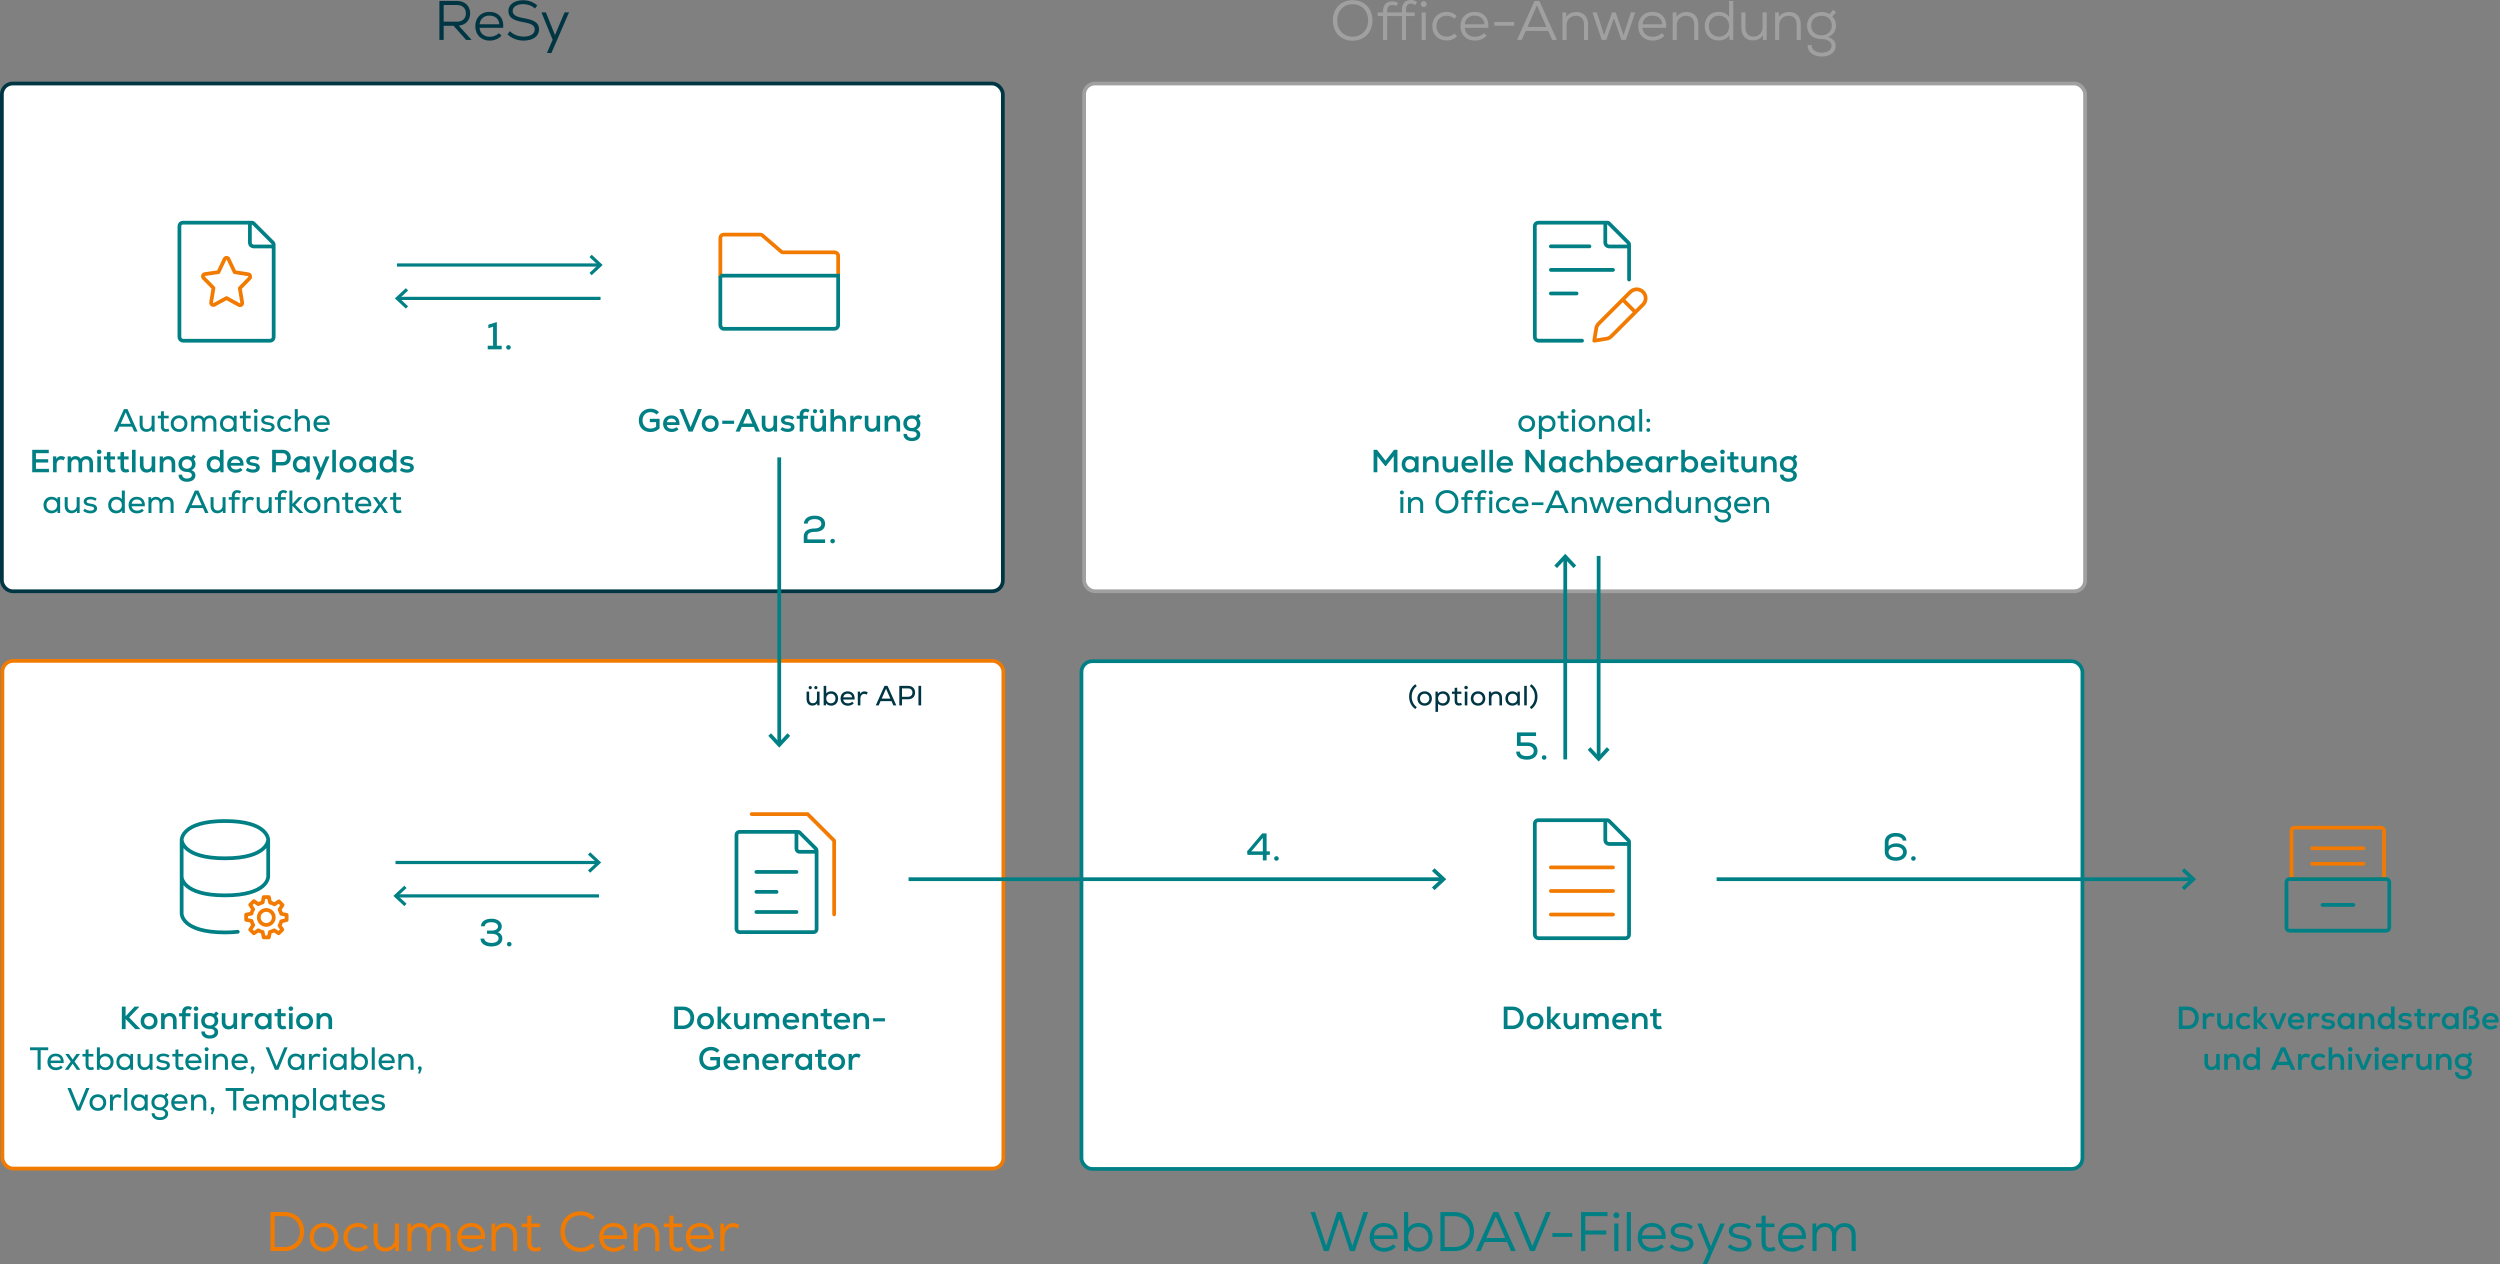
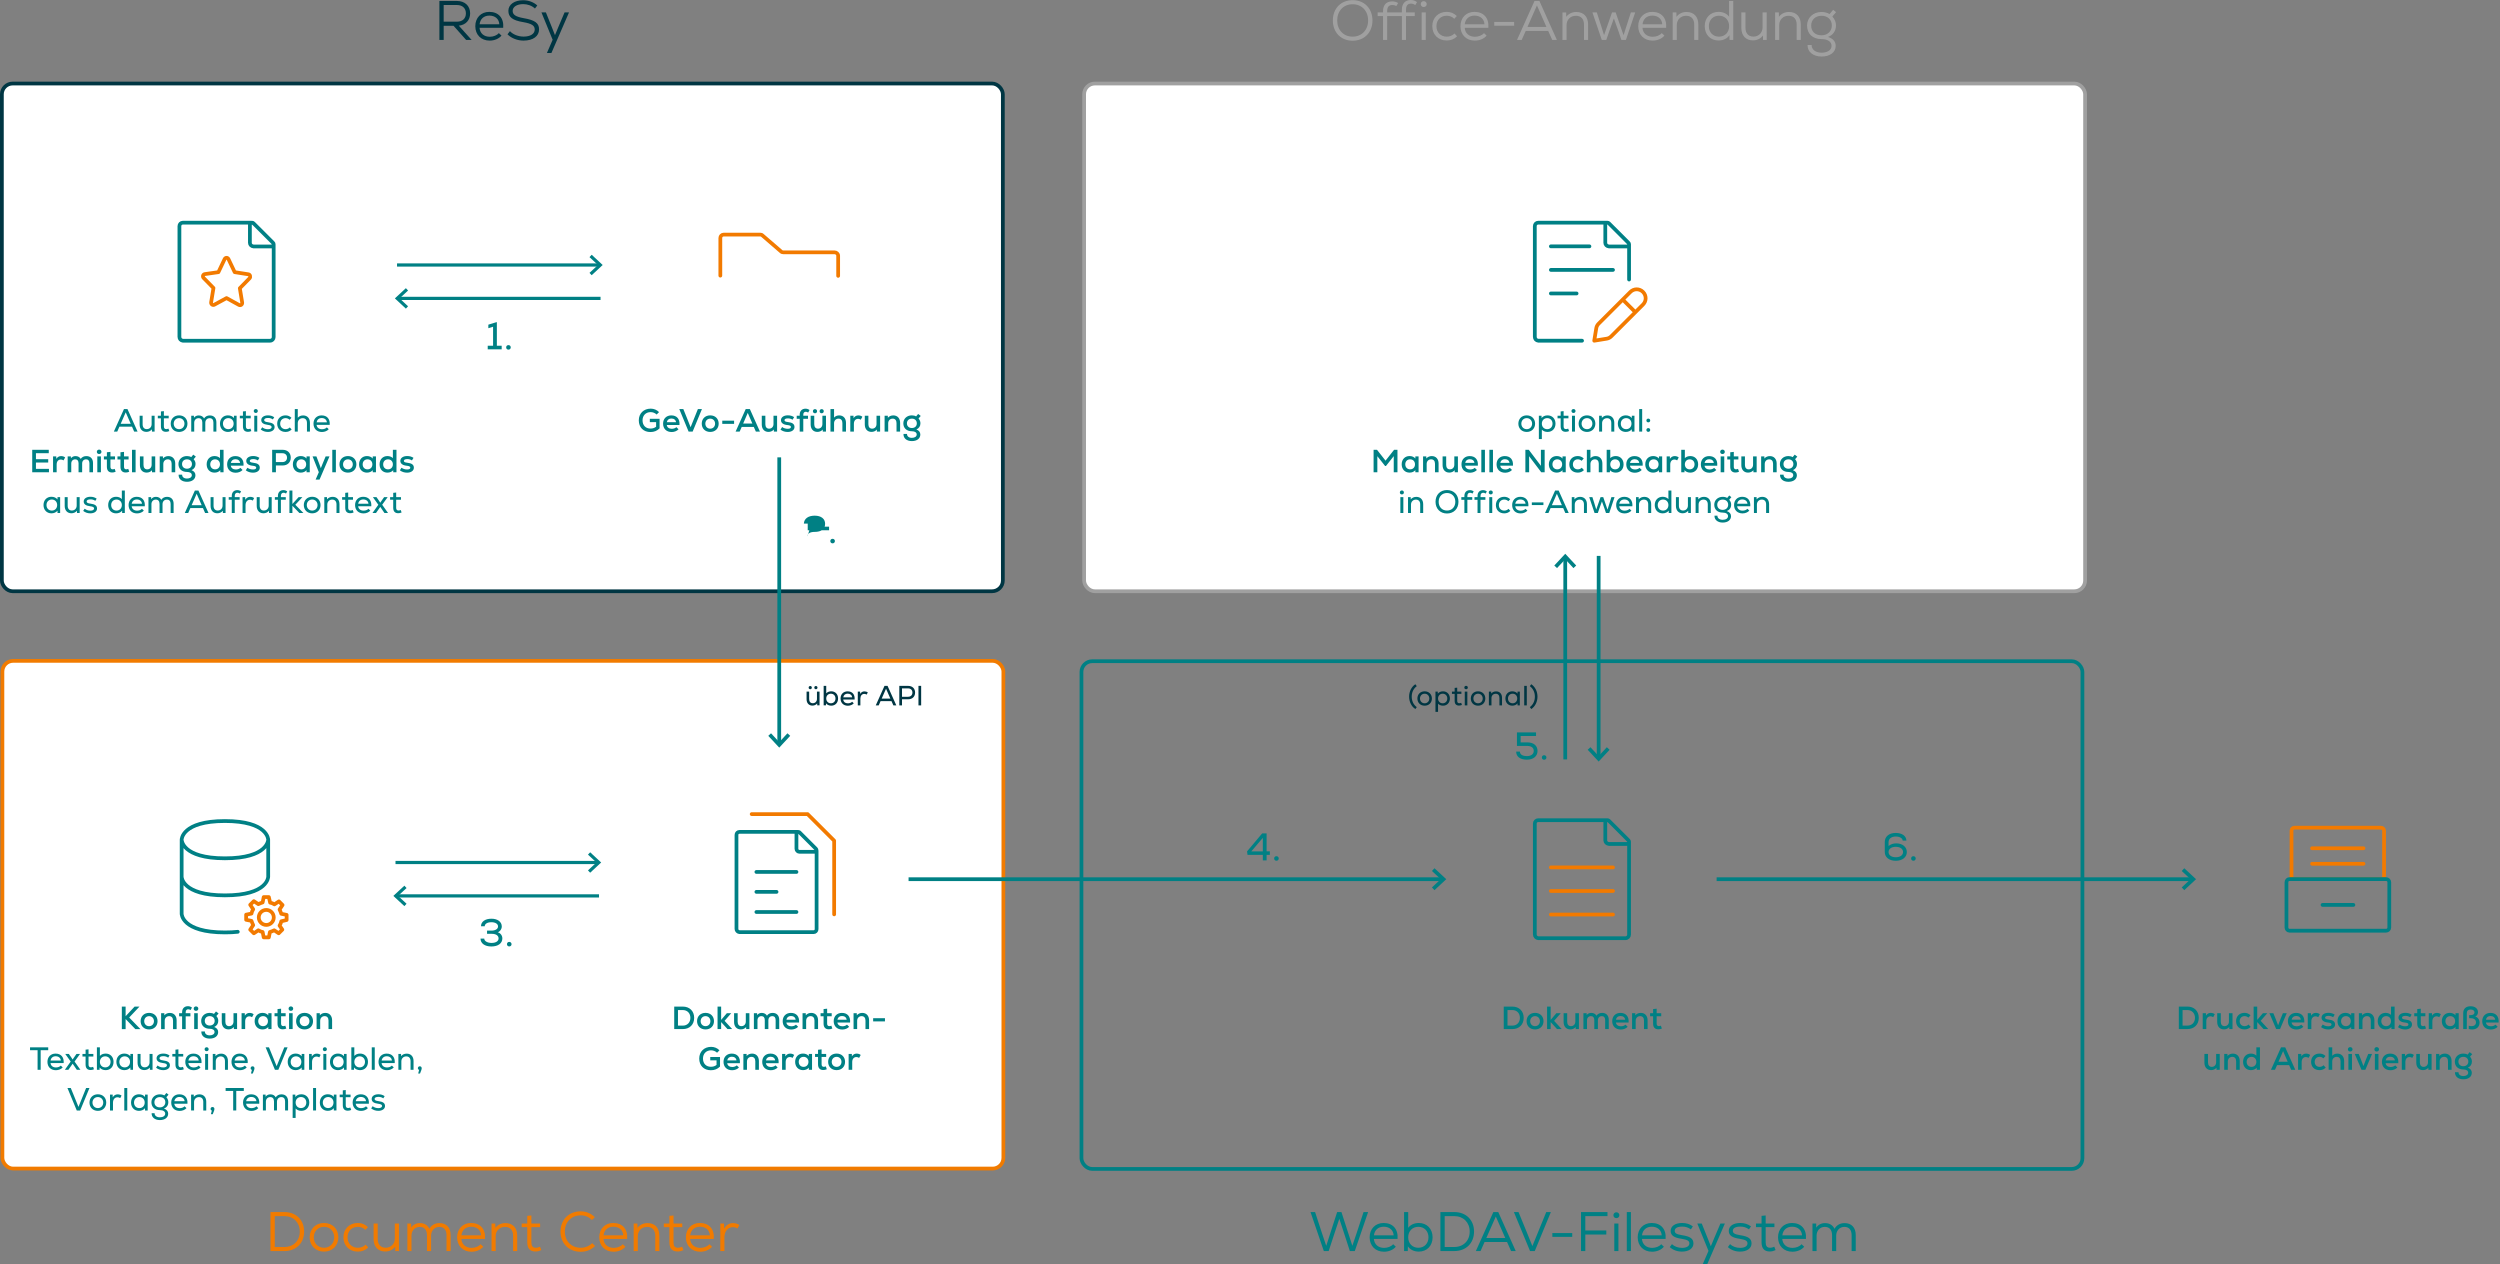
<svg xmlns="http://www.w3.org/2000/svg" id="a" viewBox="0 0 1167.01 590.109">
  <rect x="0" y="0" width="1167.01" height="590.109" fill="#808080" stroke="none" />
  <defs>
    <style>.j,.k,.l,.m,.n,.o,.p,.q,.r,.s,.t{fill:none;}.k,.l,.m,.n,.o,.p,.q,.r,.s{stroke-width:1.75px;}.k,.m,.r{stroke:#008085;}.k,.r,.s{stroke-linecap:round;}.l{stroke:#a0a0a0;}.n,.t{stroke:#008084;}.o{stroke:#003643;}.p,.s{stroke:#f27a00;}.q{stroke:#f17b00;}.u{fill:#003643;}.v{fill:#008084;}.w{fill:#fff;}.x{fill:#f17b00;}.y{fill:#a0a0a0;}.r,.s{stroke-linejoin:round;}.z{clip-path:url(#i);}.aa{clip-path:url(#h);}.ab{clip-path:url(#g);}.ac{clip-path:url(#e);}.ad{clip-path:url(#f);}.ae{clip-path:url(#d);}.af{clip-path:url(#b);}.ag{clip-path:url(#c);}.t{stroke-width:1.5px;}</style>
    <clipPath id="b">
      <rect class="j" width="1166.385" height="590.109" />
    </clipPath>
    <clipPath id="c">
      <rect class="j" width="1166.385" height="590.109" />
    </clipPath>
    <clipPath id="d">
      <rect class="j" width="1166.385" height="590.109" />
    </clipPath>
    <clipPath id="e">
      <rect class="j" width="1166.385" height="590.109" />
    </clipPath>
    <clipPath id="f">
      <rect class="j" width="1166.385" height="590.109" />
    </clipPath>
    <clipPath id="g">
      <rect class="j" width="1166.385" height="590.109" />
    </clipPath>
    <clipPath id="h">
      <rect class="j" width="1166.385" height="590.109" />
    </clipPath>
    <clipPath id="i">
      <rect class="j" width="1166.385" height="590.109" />
    </clipPath>
  </defs>
  <g class="af">
    <rect class="w" x=".875" y="38.996" width="467.257" height="237" rx="5" ry="5" />
    <rect class="o" x=".875" y="38.996" width="467.257" height="237" rx="5" ry="5" />
    <rect class="w" x="506.072" y="38.996" width="467.257" height="237" rx="5" ry="5" />
    <rect class="l" x="506.072" y="38.996" width="467.257" height="237" rx="5" ry="5" />
-     <rect class="w" x="504.83" y="308.659" width="467.257" height="237" rx="5" ry="5" />
    <rect class="n" x="504.83" y="308.659" width="467.257" height="237" rx="5" ry="5" />
    <rect class="w" x="1.125" y="308.496" width="467.257" height="237" rx="5" ry="5" />
    <rect class="q" x="1.125" y="308.496" width="467.257" height="237" rx="5" ry="5" />
    <path class="u" d="m263.538,5.798l-2.886,6.786-1.586,3.822-1.508-3.822-2.73-6.786h-2.08l5.226,12.766-2.678,6.188h2.106l8.216-18.954h-2.08Zm-19.128,13.156c4.394,0,7.228-2.054,7.228-5.226,0-2.964-1.924-4.342-7.202-5.252-3.718-.676-5.122-1.586-5.122-3.406,0-1.872,1.976-3.146,4.914-3.146,2.054,0,4.056.728,5.486,2.054l1.092-1.43c-1.716-1.56-4.082-2.444-6.604-2.444-4.082,0-6.89,2.028-6.89,4.94,0,2.964,1.95,4.472,6.89,5.278,3.978.702,5.408,1.586,5.408,3.458,0,2.028-2.028,3.302-5.2,3.302-2.47,0-5.018-1.014-6.37-2.548l-1.144,1.482c1.82,1.846,4.654,2.938,7.514,2.938m-15.961-11.674c2.704,0,4.498,1.612,4.628,4.03h-9.204c.312-2.496,2.002-4.03,4.576-4.03m-.052-1.742c-3.874,0-6.526,2.756-6.526,6.682,0,4.004,2.704,6.734,6.708,6.734,2.236,0,4.316-.884,5.512-2.34l-1.248-1.17c-.832,1.04-2.548,1.716-4.212,1.716-2.704,0-4.576-1.586-4.784-4.186h11.05c.364-4.524-2.158-7.436-6.5-7.436m-15.075-3.198c2.574,0,4.16,1.534,4.16,3.9,0,2.392-1.586,3.874-4.16,3.874h-6.214V2.34h6.214Zm4.264,16.302h2.574l-5.98-6.656c3.224-.338,5.278-2.548,5.278-5.746,0-3.484-2.444-5.798-6.162-5.798h-8.19v18.2h2.002v-6.604h4.602l5.876,6.604Z" />
  </g>
  <line class="n" x1="363.754" y1="213.496" x2="363.754" y2="347.711" />
  <polyline class="n" points="368.227 342.899 363.753 347.711 359.28 342.899" />
  <g class="ag">
    <path class="v" d="m1149.907,497.719c-1.38,0-2.311-.87-2.311-2.176,0-1.32.916-2.206,2.311-2.206,1.396,0,2.311.886,2.311,2.206,0,1.306-.93,2.176-2.311,2.176m3.989-2.176c0-.87-.254-1.531-.884-2.266l1.034-1.198-1.214-.93-.944,1.154c-.525-.314-1.23-.494-2.011-.494-2.296,0-3.959,1.573-3.959,3.734,0,2.251,1.558,3.689,4.019,3.689,1.381,0,2.221.57,2.221,1.5,0,.945-.9,1.575-2.251,1.575-1.41,0-2.296-.72-2.266-1.815h-1.648c-.09,1.995,1.468,3.33,3.914,3.33,2.386,0,3.944-1.2,3.944-3.075,0-1.095-.659-1.919-1.843-2.354,1.229-.539,1.888-1.529,1.888-2.85m-12.642-3.719c-1.032,0-1.931.375-2.56,1.124l-.015-.974h-1.504v7.408h1.678v-3.899c0-1.246.855-2.146,2.086-2.146,1.125,0,1.801.75,1.801,2.055v3.99h1.678v-4.095c0-2.115-1.259-3.463-3.164-3.463m-7.85.15v3.9c0,1.245-.826,2.145-2.056,2.145-1.081,0-1.741-.75-1.741-2.055v-3.99h-1.678v4.095c0,2.115,1.229,3.463,3.119,3.463,1.016,0,1.885-.374,2.515-1.109l.015.959h1.504v-7.408h-1.678Zm-8.471-.15c-.93,0-1.665.39-2.25,1.288l-.015-1.138h-1.504v7.408h1.678v-3.614c0-1.456.765-2.341,1.965-2.341.45,0,.825.12,1.245.405l.75-1.364c-.444-.404-1.149-.644-1.869-.644m-9.159,1.453c1.23,0,2.041.676,2.161,1.727h-4.307c.21-1.096.975-1.727,2.146-1.727m-.045-1.453c-2.296,0-3.839,1.558-3.839,3.854,0,2.371,1.573,3.914,4.019,3.914,1.275,0,2.46-.494,3.194-1.288l-1.018-.991c-.45.466-1.291.766-2.131.766-1.306,0-2.206-.691-2.341-1.772h5.925c.24-2.775-1.199-4.483-3.809-4.483m-7.127,7.558h1.678v-7.408h-1.678v7.408Zm.839-8.518c.644,0,1.094-.435,1.094-1.02,0-.615-.45-1.05-1.094-1.05-.614,0-1.064.435-1.064,1.05,0,.585.45,1.02,1.064,1.02m-3.938,1.11l-1.035,2.534-1.199,3.136-1.185-3.135-1.035-2.535h-1.83l3.15,7.408h1.799l3.135-7.408h-1.8Zm-9.261,7.408h1.678v-7.408h-1.678v7.408Zm.839-8.518c.644,0,1.094-.435,1.094-1.02,0-.615-.45-1.05-1.094-1.05-.614,0-1.064.435-1.064,1.05,0,.585.45,1.02,1.064,1.02m-5.98.96c-.991,0-1.801.345-2.401,1.019v-3.959h-1.678v10.498h1.678v-3.9c0-1.245.855-2.145,2.086-2.145,1.125,0,1.801.75,1.801,2.055v3.99h1.678v-4.095c0-2.1-1.229-3.463-3.164-3.463m-8.31,7.723c1.14,0,2.055-.374,2.88-1.168l-1.035-1.125c-.45.495-1.11.765-1.83.765-1.365,0-2.295-.945-2.295-2.341,0-1.38.945-2.341,2.295-2.341.66,0,1.305.255,1.755.705l1.02-1.094c-.795-.764-1.725-1.139-2.805-1.139-2.355,0-3.943,1.573-3.943,3.869,0,2.341,1.559,3.869,3.958,3.869m-6.269-7.723c-.93,0-1.665.39-2.25,1.288l-.015-1.138h-1.505v7.408h1.679v-3.614c0-1.456.765-2.341,1.964-2.341.451,0,.826.12,1.245.405l.75-1.364c-.443-.404-1.148-.644-1.868-.644m-10.761-1.172l2.145,4.967h-4.289l2.144-4.967Zm3.78,8.73h1.905l-4.695-10.498h-1.949l-4.71,10.498h1.89l.96-2.175h5.639l.96,2.175Zm-18.524-1.363c-1.336,0-2.266-.96-2.266-2.341,0-1.38.93-2.341,2.266-2.341,1.335,0,2.266.961,2.266,2.341,0,1.381-.931,2.341-2.266,2.341m2.266-9.135v3.884c-.586-.599-1.501-.959-2.566-.959-2.101,0-3.644,1.528-3.644,3.869,0,2.341,1.543,3.869,3.644,3.869,1.166,0,2.155-.434,2.725-1.153l.015.988h1.504v-10.498h-1.678Zm-10.924,2.94c-1.032,0-1.931.375-2.56,1.124l-.015-.974h-1.504v7.408h1.678v-3.899c0-1.246.855-2.146,2.086-2.146,1.126,0,1.801.75,1.801,2.055v3.99h1.678v-4.095c0-2.115-1.259-3.463-3.164-3.463m-7.85.15v3.9c0,1.245-.825,2.145-2.056,2.145-1.081,0-1.741-.75-1.741-2.055v-3.99h-1.678v4.095c0,2.115,1.229,3.463,3.119,3.463,1.017,0,1.886-.374,2.515-1.109l.015.959h1.504v-7.408h-1.678Z" />
    <path class="v" d="m1162.595,474.277c1.23,0,2.04.676,2.161,1.727h-4.307c.21-1.096.975-1.727,2.146-1.727m-.045-1.453c-2.296,0-3.839,1.558-3.839,3.854,0,2.371,1.573,3.914,4.019,3.914,1.275,0,2.46-.494,3.194-1.288l-1.019-.991c-.45.466-1.29.766-2.13.766-1.306,0-2.206-.691-2.341-1.772h5.925c.24-2.775-1.199-4.483-3.809-4.483m-7.102,1.694c.779-.299,1.288-1.049,1.288-2.01,0-1.68-1.348-2.789-3.434-2.789-2.22,0-3.464,1.199-3.464,3.224v7.439h1.678v-7.349c0-1.2.601-1.786,1.801-1.786,1.096,0,1.786.51,1.786,1.321,0,.826-.66,1.306-1.816,1.306h-.675v1.438h.735c1.531,0,2.446.705,2.446,1.906,0,1.156-.81,1.801-2.056,1.801-.435,0-.87-.06-1.305-.21v1.528c.57.15,1.065.225,1.575.225,2.146,0,3.464-1.258,3.464-3.254,0-1.351-.839-2.46-2.023-2.79m-11.647,4.501c-1.335,0-2.266-.96-2.266-2.341,0-1.38.931-2.341,2.266-2.341,1.336,0,2.266.961,2.266,2.341,0,1.381-.93,2.341-2.266,2.341m2.44-6.045l-.015.989c-.569-.72-1.543-1.154-2.697-1.154-2.173,0-3.672,1.588-3.672,3.869,0,2.281,1.499,3.869,3.672,3.869,1.139,0,2.128-.434,2.697-1.153l.015.988h1.504v-7.408h-1.504Zm-8.71-.15c-.93,0-1.665.39-2.25,1.288l-.015-1.138h-1.505v7.408h1.679v-3.614c0-1.456.765-2.341,1.965-2.341.45,0,.825.12,1.244.405l.75-1.364c-.443-.404-1.148-.644-1.868-.644m-5.526,5.955c-.285.135-.63.225-.93.225-.69,0-1.035-.42-1.035-1.17v-3.437h2.13v-1.423h-2.13v-2.115l-1.663.18v1.935h-1.395v1.423h1.395v3.437c0,1.769.899,2.653,2.428,2.653.615,0,1.095-.105,1.665-.359l-.465-1.349Zm-9.269,1.783c1.92,0,3.194-.929,3.194-2.308,0-1.396-.959-2.101-3.149-2.341-1.081-.12-1.516-.375-1.516-.856,0-.54.57-.84,1.636-.84.765,0,1.47.21,2.13.63l.734-1.199c-.824-.569-1.814-.854-2.939-.854-1.921,0-3.209.914-3.209,2.263,0,1.291,1.093,2.101,3.029,2.281,1.14.12,1.621.375,1.621.901,0,.54-.541.84-1.486.84-.976,0-1.951-.3-2.61-.825l-.779,1.215c.989.734,2.098,1.093,3.344,1.093m-8.868-1.543c-1.336,0-2.266-.96-2.266-2.341,0-1.38.93-2.341,2.266-2.341,1.335,0,2.266.961,2.266,2.341,0,1.381-.931,2.341-2.266,2.341m2.266-9.135v3.884c-.585-.599-1.501-.959-2.566-.959-2.101,0-3.644,1.528-3.644,3.869,0,2.341,1.543,3.869,3.644,3.869,1.166,0,2.155-.434,2.725-1.153l.015.988h1.504v-10.498h-1.678Zm-10.924,2.94c-1.031,0-1.931.375-2.56,1.124l-.015-.974h-1.504v7.408h1.678v-3.899c0-1.246.855-2.146,2.086-2.146,1.126,0,1.801.75,1.801,2.055v3.99h1.678v-4.095c0-2.115-1.259-3.463-3.164-3.463m-10.116,6.195c-1.335,0-2.266-.96-2.266-2.341,0-1.38.931-2.341,2.266-2.341,1.336,0,2.266.961,2.266,2.341,0,1.381-.93,2.341-2.266,2.341m2.44-6.045l-.015.989c-.57-.72-1.544-1.154-2.698-1.154-2.173,0-3.671,1.588-3.671,3.869,0,2.281,1.498,3.869,3.671,3.869,1.139,0,2.128-.434,2.698-1.153l.015.988h1.504v-7.408h-1.504Zm-10.711,7.588c1.921,0,3.194-.929,3.194-2.308,0-1.396-.959-2.101-3.149-2.341-1.081-.12-1.516-.375-1.516-.856,0-.54.57-.84,1.636-.84.766,0,1.471.21,2.13.63l.734-1.199c-.824-.569-1.813-.854-2.939-.854-1.92,0-3.209.914-3.209,2.263,0,1.291,1.094,2.101,3.029,2.281,1.141.12,1.621.375,1.621.901,0,.54-.54.84-1.486.84-.975,0-1.95-.3-2.61-.825l-.779,1.215c.989.734,2.098,1.093,3.344,1.093m-5.785-7.738c-.93,0-1.665.39-2.25,1.288l-.015-1.138h-1.504v7.408h1.678v-3.614c0-1.456.765-2.341,1.965-2.341.45,0,.825.12,1.245.405l.75-1.364c-.444-.404-1.149-.644-1.869-.644m-9.159,1.453c1.23,0,2.041.676,2.161,1.727h-4.307c.21-1.096.975-1.727,2.146-1.727m-.045-1.453c-2.296,0-3.839,1.558-3.839,3.854,0,2.371,1.573,3.914,4.019,3.914,1.276,0,2.46-.494,3.194-1.288l-1.018-.991c-.45.466-1.291.766-2.131.766-1.306,0-2.206-.691-2.341-1.772h5.925c.24-2.775-1.199-4.483-3.809-4.483m-6.17.15l-1.035,2.534-1.199,3.136-1.185-3.135-1.035-2.535h-1.83l3.15,7.408h1.799l3.135-7.408h-1.8Zm-6.825,7.408l-3.555-3.854,3.105-3.554h-2.055l-2.655,3.119v-6.209h-1.678v10.498h1.678v-3.269l2.97,3.269h2.19Zm-11.069.165c1.14,0,2.055-.374,2.88-1.168l-1.035-1.125c-.45.495-1.11.765-1.83.765-1.365,0-2.295-.945-2.295-2.341,0-1.38.945-2.341,2.295-2.341.66,0,1.305.255,1.755.705l1.02-1.094c-.795-.764-1.725-1.139-2.805-1.139-2.355,0-3.943,1.573-3.943,3.869,0,2.341,1.558,3.869,3.958,3.869m-7.297-7.573v3.9c0,1.245-.825,2.145-2.056,2.145-1.08,0-1.74-.75-1.74-2.055v-3.99h-1.679v4.095c0,2.115,1.229,3.463,3.119,3.463,1.017,0,1.886-.374,2.515-1.109l.015.959h1.505v-7.408h-1.679Zm-8.47-.15c-.93,0-1.665.39-2.25,1.288l-.015-1.138h-1.505v7.408h1.679v-3.614c0-1.456.765-2.341,1.965-2.341.45,0,.825.12,1.245.405l.75-1.364c-.444-.404-1.149-.644-1.869-.644m-10.903,5.94h-2.266v-7.262h2.266c2.086,0,3.526,1.471,3.526,3.631,0,2.161-1.425,3.631-3.526,3.631m0-8.88h-4.019v10.498h4.019c3.166,0,5.294-2.098,5.294-5.249,0-3.151-2.128-5.249-5.294-5.249" />
    <path class="v" d="m187.063,238.072c-.315.135-.69.24-1.005.24-.81,0-1.125-.48-1.125-1.305v-3.737h2.25v-1.213h-2.25v-2.145l-1.378.15v1.995h-1.455v1.213h1.455v3.737c0,1.664.779,2.563,2.338,2.563.555,0,1.035-.105,1.575-.344l-.405-1.154Zm-8.656-2.461l2.565-3.554h-1.665l-1.11,1.59-.689,1.019-.66-1.019-1.11-1.59h-1.68l2.55,3.569-2.729,3.839h1.649l1.995-2.849,1.934,2.849h1.68l-2.73-3.854Zm-8.818-2.461c1.381,0,2.296.781,2.416,1.982h-4.802c.225-1.246,1.081-1.982,2.386-1.982m-.045-1.243c-2.266,0-3.794,1.573-3.794,3.854,0,2.356,1.558,3.899,3.944,3.899,1.276,0,2.476-.494,3.18-1.303l-.899-.856c-.435.526-1.35.871-2.251.871-1.425,0-2.401-.781-2.536-2.057h6.135c.21-2.729-1.228-4.408-3.779-4.408m-4.882,6.165c-.315.135-.69.24-1.005.24-.81,0-1.125-.48-1.125-1.305v-3.737h2.25v-1.213h-2.25v-2.145l-1.378.15v1.995h-1.455v1.213h1.455v3.737c0,1.664.779,2.563,2.338,2.563.555,0,1.035-.105,1.575-.344l-.405-1.154Zm-9.378-6.15c-1.076,0-2.006.404-2.635,1.168l-.015-1.033h-1.249v7.408h1.393v-3.944c0-1.336.945-2.311,2.296-2.311,1.261,0,1.996.81,1.996,2.235v4.02h1.393v-4.11c0-2.1-1.258-3.433-3.179-3.433m-9.557,6.42c-1.53,0-2.521-1.17-2.521-2.581,0-1.41.991-2.581,2.521-2.581,1.516,0,2.506,1.171,2.506,2.581,0,1.411-.99,2.581-2.506,2.581m0,1.288c2.356,0,3.899-1.663,3.899-3.869s-1.543-3.869-3.899-3.869c-2.37,0-3.914,1.663-3.914,3.869s1.544,3.869,3.914,3.869m-4.106-.165l-3.765-3.839,3.3-3.569h-1.755l-2.91,3.194v-6.284h-1.393v10.498h1.393v-3.374l3.255,3.374h1.875Zm-9.241-9.463c.405,0,.735.12,1.125.39l.57-1.005c-.585-.42-1.14-.6-1.77-.6-1.53,0-2.578.975-2.578,2.745v.525h-1.425v1.228h1.425v6.18h1.393v-6.18h2.28v-1.228h-2.28v-.525c0-1.08.51-1.53,1.26-1.53m-6.949,2.055v3.945c0,1.335-.916,2.31-2.266,2.31-1.216,0-1.936-.81-1.936-2.235v-4.02h-1.393v4.11c0,2.1,1.228,3.433,3.134,3.433,1.046,0,1.96-.404,2.59-1.183l.015,1.048h1.249v-7.408h-1.393Zm-8.627-.135c-.984,0-1.734.449-2.319,1.378l-.015-1.243h-1.249v7.408h1.393v-3.644c0-1.531.84-2.536,2.115-2.536.45,0,.84.12,1.26.39l.63-1.169c-.435-.359-1.11-.584-1.815-.584m-5.963-1.92c.405,0,.735.12,1.125.39l.57-1.005c-.585-.42-1.14-.6-1.77-.6-1.529,0-2.578.975-2.578,2.745v.525h-1.425v1.228h1.425v6.18h1.393v-6.18h2.28v-1.228h-2.28v-.525c0-1.08.51-1.53,1.26-1.53m-6.949,2.055v3.945c0,1.335-.915,2.31-2.266,2.31-1.215,0-1.936-.81-1.936-2.235v-4.02h-1.393v4.11c0,2.1,1.229,3.433,3.134,3.433,1.047,0,1.961-.404,2.59-1.183l.015,1.048h1.249v-7.408h-1.393Zm-12.098-1.577l2.34,5.342h-4.68l2.34-5.342Zm3.944,8.985h1.59l-4.709-10.498h-1.65l-4.709,10.498h1.59l1.004-2.295h5.879l1.005,2.295Zm-17.774-7.543c-1.17,0-2.101.479-2.685,1.408-.434-.884-1.349-1.408-2.475-1.408-.941,0-1.69.359-2.245,1.093l-.015-.958h-1.249v7.408h1.393v-4.124c0-1.261.841-2.131,2.041-2.131,1.126,0,1.741.72,1.741,2.04v4.215h1.393v-4.125c0-1.26.826-2.13,2.041-2.13,1.126,0,1.741.72,1.741,2.04v4.215h1.393v-4.305c0-2.025-1.168-3.238-3.074-3.238m-14.104,1.228c1.38,0,2.296.781,2.416,1.982h-4.802c.225-1.246,1.08-1.982,2.386-1.982m-.045-1.243c-2.266,0-3.794,1.573-3.794,3.854,0,2.356,1.558,3.899,3.944,3.899,1.275,0,2.475-.494,3.179-1.303l-.898-.856c-.435.526-1.351.871-2.251.871-1.426,0-2.401-.781-2.536-2.057h6.135c.21-2.729-1.228-4.408-3.779-4.408m-9.437,6.435c-1.455,0-2.491-1.065-2.491-2.581,0-1.515,1.036-2.581,2.491-2.581,1.456,0,2.491,1.066,2.491,2.581,0,1.516-1.035,2.581-2.491,2.581m2.491-9.375v4.018c-.585-.689-1.56-1.093-2.701-1.093-2.13,0-3.674,1.528-3.674,3.869s1.544,3.869,3.674,3.869c1.227,0,2.261-.479,2.83-1.258l.015,1.093h1.249v-10.498h-1.393Zm-14.716,10.663c1.876,0,3.134-.914,3.134-2.248,0-1.351-.913-2.011-3.119-2.296-1.26-.165-1.741-.45-1.741-1.006,0-.63.646-.975,1.846-.975.811,0,1.531.21,2.206.69l.644-1.019c-.839-.599-1.784-.884-2.91-.884-1.89,0-3.149.884-3.149,2.203,0,1.246.989,1.981,2.984,2.221,1.336.165,1.861.45,1.861,1.051,0,.63-.66,1.005-1.726,1.005-1.035,0-2.01-.345-2.654-.915l-.705,1.035c.959.749,2.069,1.138,3.329,1.138m-6.363-7.573v3.945c0,1.335-.915,2.31-2.266,2.31-1.216,0-1.936-.81-1.936-2.235v-4.02h-1.393v4.11c0,2.1,1.228,3.433,3.134,3.433,1.046,0,1.96-.404,2.59-1.183l.015,1.048h1.249v-7.408h-1.393Zm-11.605,6.285c-1.455,0-2.491-1.065-2.491-2.581,0-1.515,1.036-2.581,2.491-2.581,1.471,0,2.491,1.066,2.491,2.581,0,1.516-1.02,2.581-2.491,2.581m2.65-6.285l-.015,1.093c-.585-.779-1.604-1.258-2.818-1.258-2.173,0-3.701,1.588-3.701,3.869s1.528,3.869,3.701,3.869c1.214,0,2.233-.479,2.818-1.258l.015,1.093h1.234v-7.408h-1.234Z" />
    <path class="v" d="m189.996,220.645c1.921,0,3.194-.929,3.194-2.308,0-1.396-.959-2.101-3.149-2.341-1.08-.12-1.516-.375-1.516-.856,0-.54.571-.84,1.636-.84.766,0,1.471.21,2.13.63l.734-1.199c-.824-.569-1.813-.854-2.939-.854-1.92,0-3.209.914-3.209,2.263,0,1.291,1.094,2.101,3.029,2.281,1.141.12,1.621.375,1.621.901,0,.54-.54.84-1.486.84-.975,0-1.95-.3-2.61-.825l-.779,1.215c.989.734,2.098,1.093,3.344,1.093m-8.868-1.543c-1.335,0-2.266-.96-2.266-2.341,0-1.38.931-2.341,2.266-2.341,1.336,0,2.266.961,2.266,2.341,0,1.381-.93,2.341-2.266,2.341m2.266-9.135v3.884c-.585-.599-1.5-.959-2.566-.959-2.1,0-3.644,1.528-3.644,3.869s1.544,3.869,3.644,3.869c1.167,0,2.156-.434,2.725-1.153l.015.988h1.504v-10.498h-1.678Zm-11.839,9.135c-1.335,0-2.265-.96-2.265-2.341,0-1.38.93-2.341,2.265-2.341,1.336,0,2.266.961,2.266,2.341,0,1.381-.93,2.341-2.266,2.341m2.44-6.045l-.015.989c-.569-.72-1.543-1.154-2.697-1.154-2.173,0-3.672,1.588-3.672,3.869s1.499,3.869,3.672,3.869c1.139,0,2.128-.434,2.697-1.153l.015.988h1.505v-7.408h-1.505Zm-11.579,6.045c-1.396,0-2.281-1.05-2.281-2.341,0-1.29.885-2.341,2.281-2.341,1.381,0,2.266,1.051,2.266,2.341,0,1.291-.885,2.341-2.266,2.341m0,1.528c2.401,0,3.944-1.648,3.944-3.869s-1.543-3.869-3.944-3.869c-2.416,0-3.959,1.648-3.959,3.869s1.543,3.869,3.959,3.869m-7.307-.165h1.678v-10.498h-1.678v10.498Zm-3.106-7.408l-1.395,3.374-.855,2.13-.765-2.13-1.289-3.374h-1.8l2.924,7.364-1.499,3.464h1.829l4.649-10.828h-1.799Zm-11.355,6.045c-1.335,0-2.266-.96-2.266-2.341,0-1.38.931-2.341,2.266-2.341,1.336,0,2.266.961,2.266,2.341,0,1.381-.93,2.341-2.266,2.341m2.44-6.045l-.015.989c-.569-.72-1.543-1.154-2.697-1.154-2.173,0-3.672,1.588-3.672,3.869s1.499,3.869,3.672,3.869c1.139,0,2.128-.434,2.697-1.153l.015.988h1.504v-7.408h-1.504Zm-11.25,2.64h-3.061v-4.127h3.061c1.29,0,2.146.81,2.146,2.056,0,1.261-.856,2.071-2.146,2.071m.09-5.73h-4.889v10.498h1.753v-3.18h3.136c2.295,0,3.794-1.453,3.794-3.659s-1.499-3.659-3.794-3.659m-13.86,10.678c1.92,0,3.194-.929,3.194-2.308,0-1.396-.959-2.101-3.149-2.341-1.081-.12-1.516-.375-1.516-.856,0-.54.57-.84,1.636-.84.765,0,1.471.21,2.13.63l.734-1.199c-.824-.569-1.814-.854-2.939-.854-1.921,0-3.209.914-3.209,2.263,0,1.291,1.093,2.101,3.029,2.281,1.14.12,1.621.375,1.621.901,0,.54-.541.84-1.486.84-.976,0-1.951-.3-2.61-.825l-.779,1.215c.989.734,2.098,1.093,3.344,1.093m-8.165-6.285c1.231,0,2.041.676,2.161,1.727h-4.307c.211-1.096.976-1.727,2.146-1.727m-.045-1.453c-2.295,0-3.839,1.558-3.839,3.854,0,2.371,1.574,3.914,4.019,3.914,1.276,0,2.461-.494,3.195-1.288l-1.019-.991c-.45.466-1.29.766-2.131.766-1.305,0-2.205-.691-2.341-1.772h5.925c.24-2.775-1.198-4.483-3.809-4.483m-9.443,6.195c-1.336,0-2.266-.96-2.266-2.341,0-1.38.93-2.341,2.266-2.341,1.335,0,2.266.961,2.266,2.341,0,1.381-.931,2.341-2.266,2.341m2.266-9.135v3.884c-.586-.599-1.501-.959-2.567-.959-2.1,0-3.643,1.528-3.643,3.869s1.543,3.869,3.643,3.869c1.167,0,2.156-.434,2.725-1.153l.015.988h1.505v-10.498h-1.678Zm-15.391,8.835c-1.381,0-2.311-.87-2.311-2.176,0-1.32.915-2.206,2.311-2.206,1.395,0,2.311.886,2.311,2.206,0,1.306-.931,2.176-2.311,2.176m3.989-2.176c0-.87-.255-1.531-.884-2.266l1.034-1.198-1.214-.93-.944,1.154c-.526-.314-1.231-.494-2.011-.494-2.296,0-3.959,1.573-3.959,3.734,0,2.251,1.558,3.689,4.019,3.689,1.38,0,2.221.57,2.221,1.5,0,.945-.901,1.575-2.251,1.575-1.411,0-2.296-.72-2.266-1.815h-1.648c-.09,1.995,1.468,3.33,3.914,3.33,2.386,0,3.944-1.2,3.944-3.075,0-1.095-.659-1.919-1.843-2.354,1.229-.539,1.888-1.529,1.888-2.85m-12.642-3.719c-1.032,0-1.931.375-2.56,1.124l-.015-.974h-1.505v7.408h1.678v-3.899c0-1.246.856-2.146,2.086-2.146,1.126,0,1.801.75,1.801,2.055v3.99h1.678v-4.095c0-2.115-1.258-3.463-3.163-3.463m-7.85.15v3.9c0,1.245-.826,2.145-2.057,2.145-1.08,0-1.74-.75-1.74-2.055v-3.99h-1.678v4.095c0,2.115,1.228,3.463,3.118,3.463,1.017,0,1.886-.374,2.515-1.108l.015.958h1.505v-7.408h-1.678Zm-9.167,7.408h1.678v-10.498h-1.678v10.498Zm-1.757-1.603c-.285.135-.63.225-.93.225-.69,0-1.035-.42-1.035-1.17v-3.437h2.13v-1.423h-2.13v-2.115l-1.663.18v1.935h-1.395v1.423h1.395v3.437c0,1.769.899,2.653,2.428,2.653.615,0,1.095-.105,1.665-.359l-.465-1.349Zm-6.337,0c-.285.135-.63.225-.93.225-.69,0-1.035-.42-1.035-1.17v-3.437h2.13v-1.423h-2.13v-2.115l-1.663.18v1.935h-1.395v1.423h1.395v3.437c0,1.769.899,2.653,2.428,2.653.615,0,1.095-.105,1.665-.359l-.465-1.349Zm-8.098,1.603h1.678v-7.408h-1.678v7.408Zm.839-8.518c.644,0,1.094-.435,1.094-1.02,0-.615-.45-1.05-1.094-1.05-.614,0-1.064.435-1.064,1.05,0,.585.45,1.02,1.064,1.02m-5.935.96c-1.156,0-2.056.434-2.641,1.303-.464-.809-1.349-1.303-2.399-1.303-.927,0-1.646.33-2.185,1.019l-.015-.869h-1.504v7.408h1.678v-4.109c0-1.156.75-1.936,1.846-1.936,1.005,0,1.561.66,1.561,1.845v4.2h1.678v-4.11c0-1.155.735-1.935,1.846-1.935,1.005,0,1.546.66,1.546,1.845v4.2h1.678v-4.335c0-2.01-1.184-3.223-3.089-3.223m-11.793,0c-.93,0-1.665.39-2.25,1.288l-.015-1.138h-1.504v7.408h1.678v-3.614c0-1.456.765-2.341,1.965-2.341.45,0,.825.12,1.245.405l.75-1.364c-.444-.404-1.149-.644-1.869-.644m-11.758,5.955v-2.941h5.73v-1.56h-5.73v-2.806h5.985v-1.588h-7.723v10.498h7.813v-1.603h-6.075Z" />
    <path class="v" d="m150.176,195.15c1.381,0,2.296.781,2.416,1.982h-4.802c.226-1.246,1.081-1.982,2.386-1.982m-.045-1.243c-2.265,0-3.794,1.573-3.794,3.854,0,2.356,1.559,3.899,3.944,3.899,1.276,0,2.476-.494,3.18-1.303l-.899-.856c-.435.526-1.35.871-2.251.871-1.425,0-2.4-.781-2.536-2.057h6.135c.21-2.73-1.228-4.408-3.779-4.408m-8.627.015c-1.036,0-1.891.374-2.506,1.093v-4.048h-1.394v10.498h1.394v-3.945c0-1.335.945-2.31,2.296-2.31,1.26,0,1.995.81,1.995,2.235v4.02h1.394v-4.11c0-2.1-1.229-3.433-3.179-3.433m-8.197,7.708c1.125,0,2.025-.359,2.835-1.153l-.87-.96c-.495.525-1.2.825-1.965.825-1.47,0-2.52-1.036-2.52-2.581,0-1.546,1.065-2.581,2.52-2.581.72,0,1.395.27,1.89.78l.87-.93c-.795-.764-1.71-1.138-2.775-1.138-2.295,0-3.898,1.573-3.898,3.869,0,2.326,1.588,3.869,3.913,3.869m-8.263,0c1.876,0,3.134-.914,3.134-2.248,0-1.351-.914-2.011-3.119-2.296-1.261-.165-1.741-.45-1.741-1.006,0-.63.646-.975,1.846-.975.811,0,1.531.21,2.205.69l.644-1.019c-.838-.6-1.783-.884-2.909-.884-1.891,0-3.149.884-3.149,2.203,0,1.246.989,1.981,2.984,2.221,1.336.165,1.861.45,1.861,1.051,0,.63-.66,1.005-1.726,1.005-1.035,0-2.01-.345-2.655-.915l-.704,1.035c.959.749,2.068,1.138,3.329,1.138m-6.35-.165h1.393v-7.408h-1.393v7.408Zm.704-8.683c.554,0,.944-.39.944-.915,0-.54-.39-.93-.944-.93-.539,0-.944.39-.944.93,0,.525.405.915.944.915m-2.483,7.29c-.315.135-.69.24-1.005.24-.81,0-1.125-.48-1.125-1.306v-3.736h2.25v-1.213h-2.25v-2.145l-1.378.15v1.995h-1.455v1.213h1.455v3.736c0,1.665.779,2.564,2.338,2.564.555,0,1.035-.105,1.575-.344l-.405-1.154Zm-10.348.27c-1.455,0-2.491-1.066-2.491-2.581,0-1.516,1.036-2.581,2.491-2.581,1.471,0,2.491,1.065,2.491,2.581,0,1.515-1.02,2.581-2.491,2.581m2.65-6.285l-.015,1.093c-.584-.779-1.603-1.258-2.817-1.258-2.174,0-3.702,1.588-3.702,3.869s1.528,3.869,3.702,3.869c1.214,0,2.233-.479,2.817-1.258l.015,1.093h1.234v-7.408h-1.234Zm-11.277-.135c-1.171,0-2.101.479-2.686,1.408-.434-.884-1.349-1.408-2.474-1.408-.942,0-1.691.359-2.245,1.093l-.015-.958h-1.25v7.408h1.394v-4.124c0-1.261.84-2.131,2.041-2.131,1.125,0,1.74.72,1.74,2.04v4.215h1.394v-4.125c0-1.26.825-2.13,2.041-2.13,1.125,0,1.74.72,1.74,2.04v4.215h1.394v-4.305c0-2.025-1.169-3.238-3.074-3.238m-14.327,6.42c-1.531,0-2.521-1.171-2.521-2.581,0-1.411.99-2.581,2.521-2.581,1.516,0,2.506,1.17,2.506,2.581,0,1.41-.99,2.581-2.506,2.581m0,1.288c2.356,0,3.899-1.663,3.899-3.869s-1.543-3.869-3.899-3.869c-2.371,0-3.914,1.663-3.914,3.869s1.543,3.869,3.914,3.869m-4.978-1.558c-.315.135-.69.24-1.005.24-.81,0-1.125-.48-1.125-1.306v-3.736h2.25v-1.213h-2.25v-2.145l-1.378.15v1.995h-1.455v1.213h1.455v3.736c0,1.665.779,2.564,2.338,2.564.555,0,1.035-.105,1.575-.344l-.405-1.154Zm-7.849-6.015v3.945c0,1.335-.915,2.31-2.266,2.31-1.216,0-1.936-.81-1.936-2.235v-4.02h-1.393v4.11c0,2.1,1.228,3.433,3.134,3.433,1.046,0,1.961-.404,2.59-1.183l.015,1.048h1.249v-7.408h-1.393Zm-12.098-1.577l2.339,5.342h-4.679l2.34-5.342Zm3.944,8.985h1.59l-4.709-10.498h-1.65l-4.709,10.498h1.589l1.005-2.295h5.879l1.005,2.295Z" />
    <path class="v" d="m425.666,199.802c-1.38,0-2.311-.87-2.311-2.176,0-1.32.916-2.206,2.311-2.206,1.396,0,2.311.886,2.311,2.206,0,1.306-.93,2.176-2.311,2.176m3.989-2.176c0-.87-.254-1.531-.884-2.266l1.034-1.198-1.213-.93-.945,1.154c-.525-.314-1.23-.494-2.011-.494-2.296,0-3.959,1.573-3.959,3.734,0,2.251,1.559,3.689,4.019,3.689,1.381,0,2.221.57,2.221,1.5,0,.945-.9,1.575-2.251,1.575-1.41,0-2.296-.72-2.266-1.815h-1.648c-.09,1.995,1.469,3.33,3.914,3.33,2.386,0,3.944-1.2,3.944-3.075,0-1.095-.659-1.919-1.843-2.354,1.229-.539,1.888-1.529,1.888-2.85m-12.642-3.719c-1.031,0-1.931.375-2.56,1.124l-.015-.974h-1.504v7.408h1.678v-3.899c0-1.246.855-2.146,2.086-2.146,1.126,0,1.801.75,1.801,2.055v3.99h1.678v-4.095c0-2.115-1.259-3.463-3.164-3.463m-7.85.15v3.9c0,1.245-.825,2.145-2.056,2.145-1.08,0-1.741-.75-1.741-2.055v-3.99h-1.678v4.095c0,2.115,1.229,3.463,3.119,3.463,1.017,0,1.886-.374,2.515-1.109l.015.959h1.504v-7.408h-1.678Zm-8.471-.15c-.93,0-1.665.39-2.25,1.288l-.015-1.138h-1.504v7.408h1.678v-3.614c0-1.456.765-2.341,1.965-2.341.45,0,.825.12,1.245.405l.75-1.364c-.444-.404-1.149-.644-1.869-.644m-8.946,0c-.99,0-1.801.345-2.401,1.019v-3.959h-1.678v10.498h1.678v-3.9c0-1.245.855-2.145,2.086-2.145,1.125,0,1.801.75,1.801,2.055v3.99h1.678v-4.095c0-2.1-1.229-3.463-3.164-3.463m-7.85.15v3.9c0,1.245-.825,2.145-2.056,2.145-1.081,0-1.741-.75-1.741-2.055v-3.99h-1.678v4.095c0,2.115,1.229,3.463,3.119,3.463,1.016,0,1.886-.374,2.515-1.109l.015.959h1.504v-7.408h-1.678Zm-.331-1.142c.495,0,.974-.33.974-.959,0-.644-.479-.974-.974-.974-.479,0-.974.33-.974.974,0,.629.495.959.974.959m-3.12,0c.48,0,.974-.33.974-.959,0-.644-.494-.974-.974-.974-.494,0-.974.33-.974.974,0,.629.48.959.974.959m-4.298-.703c.405,0,.705.12,1.11.375l.645-1.185c-.615-.435-1.215-.63-1.89-.63-1.515,0-2.713.945-2.713,2.835v.45h-1.395v1.438h1.395v5.97h1.678v-5.97h2.205v-1.438h-2.205v-.45c0-.975.48-1.395,1.17-1.395m-8.474,9.433c1.92,0,3.194-.929,3.194-2.308,0-1.396-.959-2.101-3.149-2.341-1.081-.12-1.516-.375-1.516-.856,0-.54.57-.84,1.636-.84.765,0,1.47.21,2.13.63l.734-1.199c-.824-.569-1.814-.854-2.939-.854-1.921,0-3.209.914-3.209,2.263,0,1.291,1.093,2.101,3.029,2.281,1.14.12,1.621.375,1.621.901,0,.54-.541.84-1.486.84-.976,0-1.951-.3-2.61-.825l-.779,1.215c.989.734,2.098,1.093,3.344,1.093m-6.602-7.588v3.9c0,1.245-.826,2.145-2.056,2.145-1.081,0-1.741-.75-1.741-2.055v-3.99h-1.678v4.095c0,2.115,1.228,3.463,3.119,3.463,1.016,0,1.885-.374,2.515-1.109l.015.959h1.504v-7.408h-1.678Zm-12.016-1.322l2.144,4.967h-4.289l2.145-4.967Zm3.779,8.73h1.905l-4.694-10.498h-1.95l-4.709,10.498h1.889l.96-2.175h5.639l.96,2.175Zm-15.676-3.6h5.518v-1.483h-5.518v1.483Zm-5.62,2.237c-1.396,0-2.281-1.05-2.281-2.341,0-1.29.885-2.341,2.281-2.341,1.381,0,2.266,1.051,2.266,2.341,0,1.291-.885,2.341-2.266,2.341m0,1.528c2.401,0,3.944-1.648,3.944-3.869,0-2.221-1.543-3.869-3.944-3.869-2.416,0-3.959,1.648-3.959,3.869,0,2.221,1.543,3.869,3.959,3.869m-5.764-10.663l-3.404,8.458-1.62-4.094-1.769-4.364h-1.89l4.349,10.498h1.89l4.334-10.498h-1.89Zm-12.362,4.393c1.231,0,2.041.676,2.161,1.727h-4.307c.21-1.096.976-1.727,2.146-1.727m-.045-1.453c-2.295,0-3.839,1.558-3.839,3.854,0,2.371,1.573,3.914,4.019,3.914,1.276,0,2.461-.494,3.195-1.288l-1.019-.991c-.45.466-1.29.766-2.131.766-1.305,0-2.206-.691-2.341-1.772h5.925c.24-2.775-1.198-4.483-3.809-4.483m-10.03,1.59v1.543h2.941v2.161c-.75.586-1.606.856-2.656.856-2.236,0-3.676-1.501-3.676-3.841,0-2.295,1.545-3.841,3.781-3.841,1.02,0,2.086.42,2.791,1.126l1.123-1.126c-1.033-1.064-2.398-1.618-3.899-1.618-3.286,0-5.549,2.249-5.549,5.459,0,3.301,2.158,5.459,5.429,5.459,1.726,0,3.105-.554,4.274-1.723v-4.455h-4.559Z" />
    <path class="v" d="m176.588,518.547c1.875,0,3.134-.914,3.134-2.248,0-1.351-.914-2.011-3.119-2.296-1.261-.165-1.741-.45-1.741-1.006,0-.63.645-.975,1.846-.975.81,0,1.53.21,2.205.69l.644-1.019c-.839-.599-1.784-.884-2.909-.884-1.891,0-3.149.884-3.149,2.203,0,1.246.988,1.981,2.984,2.221,1.335.165,1.861.45,1.861,1.051,0,.63-.661,1.005-1.726,1.005-1.036,0-2.011-.345-2.655-.915l-.704,1.035c.959.749,2.068,1.138,3.329,1.138m-8.136-6.48c1.38,0,2.296.781,2.416,1.982h-4.802c.225-1.246,1.08-1.982,2.386-1.982m-.045-1.243c-2.266,0-3.794,1.573-3.794,3.854,0,2.356,1.558,3.899,3.944,3.899,1.275,0,2.476-.494,3.179-1.303l-.898-.856c-.435.526-1.351.871-2.251.871-1.426,0-2.401-.781-2.536-2.057h6.135c.21-2.729-1.228-4.408-3.779-4.408m-4.882,6.165c-.315.135-.69.24-1.005.24-.81,0-1.125-.48-1.125-1.305v-3.737h2.25v-1.213h-2.25v-2.145l-1.378.15v1.995h-1.455v1.213h1.455v3.737c0,1.664.779,2.563,2.338,2.563.555,0,1.035-.105,1.575-.344l-.405-1.154Zm-10.348.27c-1.455,0-2.49-1.065-2.49-2.581,0-1.515,1.035-2.581,2.49-2.581,1.471,0,2.491,1.066,2.491,2.581,0,1.516-1.02,2.581-2.491,2.581m2.65-6.285l-.015,1.093c-.584-.779-1.603-1.258-2.817-1.258-2.174,0-3.702,1.588-3.702,3.869,0,2.281,1.528,3.869,3.702,3.869,1.214,0,2.233-.479,2.817-1.258l.015,1.093h1.235v-7.408h-1.235Zm-9.687,7.408h1.393v-10.498h-1.393v10.498Zm-5.649-1.123c-1.456,0-2.491-1.065-2.491-2.581,0-1.515,1.035-2.581,2.491-2.581,1.47,0,2.491,1.066,2.491,2.581,0,1.516-1.021,2.581-2.491,2.581m.18-6.45c-1.212,0-2.231.479-2.8,1.258l-.015-1.093h-1.249v10.888h1.393v-4.408c.585.689,1.545,1.093,2.671,1.093,2.191,0,3.704-1.588,3.704-3.868,0-2.282-1.513-3.87-3.704-3.87m-9.279.03c-1.171,0-2.101.479-2.685,1.408-.435-.884-1.35-1.408-2.475-1.408-.941,0-1.691.359-2.245,1.093l-.015-.958h-1.249v7.408h1.393v-4.124c0-1.261.84-2.131,2.041-2.131,1.125,0,1.741.72,1.741,2.04v4.215h1.393v-4.125c0-1.26.825-2.13,2.041-2.13,1.125,0,1.741.72,1.741,2.04v4.215h1.393v-4.305c0-2.025-1.169-3.238-3.074-3.238m-14.105,1.228c1.381,0,2.296.781,2.416,1.982h-4.801c.225-1.246,1.08-1.982,2.385-1.982m-.045-1.243c-2.265,0-3.794,1.573-3.794,3.854,0,2.356,1.559,3.899,3.945,3.899,1.275,0,2.475-.494,3.179-1.303l-.899-.856c-.435.526-1.35.871-2.25.871-1.426,0-2.401-.781-2.536-2.057h6.135c.21-2.729-1.229-4.408-3.78-4.408m-3.431-2.94h-8.488v1.363h3.525v9.135h1.438v-9.135h3.525v-1.363Zm-14.609,8.865c-.525,0-.9.375-.9.884,0,.375.225.674.585.779l-.435,1.71h.855c.63-1.545.78-2.01.78-2.489,0-.509-.36-.884-.885-.884m-6.101-5.91c-1.077,0-2.006.404-2.635,1.168l-.016-1.033h-1.249v7.408h1.393v-3.944c0-1.336.946-2.311,2.296-2.311,1.261,0,1.996.81,1.996,2.235v4.02h1.393v-4.11c0-2.1-1.258-3.433-3.178-3.433m-9.335,1.228c1.381,0,2.296.781,2.416,1.982h-4.802c.225-1.246,1.081-1.982,2.386-1.982m-.045-1.243c-2.266,0-3.794,1.573-3.794,3.854,0,2.356,1.558,3.899,3.944,3.899,1.276,0,2.476-.494,3.18-1.303l-.899-.856c-.435.526-1.351.871-2.251.871-1.425,0-2.401-.781-2.536-2.057h6.135c.21-2.729-1.228-4.408-3.779-4.408m-9.097,6.105c-1.531,0-2.551-.96-2.551-2.401,0-1.426,1.035-2.401,2.551-2.401,1.545,0,2.551.96,2.551,2.401,0,1.411-1.051,2.401-2.551,2.401m3.944-2.401c0-.885-.255-1.561-.914-2.341l1.019-1.198-1.004-.78-.959,1.154c-.541-.344-1.276-.524-2.101-.524-2.266,0-3.929,1.558-3.929,3.689,0,2.251,1.543,3.674,3.974,3.674,1.515,0,2.461.645,2.461,1.65,0,1.035-.991,1.71-2.491,1.71-1.501,0-2.506-.78-2.461-1.935h-1.378c-.075,1.92,1.483,3.225,3.839,3.225,2.356,0,3.884-1.185,3.884-3,0-1.11-.704-1.949-1.964-2.369,1.29-.509,2.024-1.559,2.024-2.955m-13.514,2.731c-1.456,0-2.491-1.065-2.491-2.581,0-1.515,1.035-2.581,2.491-2.581,1.471,0,2.491,1.066,2.491,2.581,0,1.516-1.02,2.581-2.491,2.581m2.65-6.285l-.015,1.093c-.585-.779-1.604-1.258-2.818-1.258-2.173,0-3.701,1.588-3.701,3.869,0,2.281,1.528,3.869,3.701,3.869,1.214,0,2.233-.479,2.818-1.258l.015,1.093h1.234v-7.408h-1.234Zm-9.687,7.408h1.393v-10.498h-1.393v10.498Zm-3.084-7.543c-.984,0-1.734.449-2.319,1.378l-.015-1.243h-1.25v7.408h1.394v-3.644c0-1.531.84-2.536,2.115-2.536.45,0,.84.12,1.26.39l.63-1.169c-.435-.359-1.11-.584-1.815-.584m-9.241,6.42c-1.531,0-2.521-1.17-2.521-2.581,0-1.41.99-2.581,2.521-2.581,1.516,0,2.506,1.171,2.506,2.581,0,1.411-.99,2.581-2.506,2.581m0,1.288c2.356,0,3.899-1.663,3.899-3.869,0-2.206-1.543-3.869-3.899-3.869-2.371,0-3.914,1.663-3.914,3.869,0,2.206,1.543,3.869,3.914,3.869m-5.492-10.663l-3.569,8.82-1.65-4.08-1.935-4.74h-1.559l4.349,10.498h1.589l4.335-10.498h-1.56Z" />
    <path class="v" d="m195.965,497.749c-.525,0-.9.375-.9.884,0,.375.225.674.585.779l-.435,1.71h.855c.63-1.545.78-2.01.78-2.489,0-.509-.36-.884-.885-.884m-6.102-5.91c-1.076,0-2.005.404-2.635,1.168l-.015-1.033h-1.249v7.408h1.393v-3.944c0-1.336.945-2.311,2.296-2.311,1.261,0,1.996.81,1.996,2.235v4.02h1.393v-4.11c0-2.1-1.258-3.433-3.179-3.433m-9.334,1.228c1.38,0,2.296.781,2.416,1.982h-4.802c.225-1.246,1.08-1.982,2.386-1.982m-.045-1.243c-2.266,0-3.794,1.573-3.794,3.854,0,2.356,1.558,3.899,3.944,3.899,1.275,0,2.475-.494,3.179-1.303l-.898-.856c-.436.526-1.351.871-2.251.871-1.426,0-2.401-.781-2.536-2.057h6.135c.21-2.729-1.228-4.408-3.779-4.408m-6.947,7.558h1.393v-10.498h-1.393v10.498Zm-5.65-1.123c-1.456,0-2.491-1.065-2.491-2.581,0-1.515,1.035-2.581,2.491-2.581,1.47,0,2.491,1.066,2.491,2.581,0,1.516-1.021,2.581-2.491,2.581m.21-6.45c-1.141,0-2.116.404-2.701,1.093v-4.018h-1.393v10.498h1.249l.015-1.093c.57.779,1.604,1.258,2.833,1.258,2.128,0,3.671-1.528,3.671-3.869,0-2.341-1.543-3.869-3.674-3.869m-10.183,6.45c-1.456,0-2.491-1.065-2.491-2.581,0-1.515,1.035-2.581,2.491-2.581,1.47,0,2.49,1.066,2.49,2.581,0,1.516-1.02,2.581-2.49,2.581m2.649-6.285l-.015,1.093c-.584-.779-1.603-1.258-2.817-1.258-2.174,0-3.702,1.588-3.702,3.869,0,2.281,1.528,3.869,3.702,3.869,1.214,0,2.233-.479,2.817-1.258l.015,1.093h1.235v-7.408h-1.235Zm-9.627,7.408h1.393v-7.408h-1.393v7.408Zm.704-8.683c.555,0,.945-.39.945-.915,0-.54-.39-.93-.945-.93-.539,0-.944.39-.944.93,0,.525.405.915.944.915m-3.788,1.14c-.984,0-1.734.449-2.319,1.378l-.015-1.243h-1.249v7.408h1.393v-3.644c0-1.531.84-2.536,2.115-2.536.45,0,.84.12,1.26.39l.63-1.169c-.435-.359-1.11-.584-1.815-.584m-9.672,6.42c-1.456,0-2.491-1.065-2.491-2.581,0-1.515,1.035-2.581,2.491-2.581,1.47,0,2.491,1.066,2.491,2.581,0,1.516-1.021,2.581-2.491,2.581m2.65-6.285l-.015,1.093c-.585-.779-1.604-1.258-2.818-1.258-2.173,0-3.701,1.588-3.701,3.869,0,2.281,1.528,3.869,3.701,3.869,1.214,0,2.233-.479,2.818-1.258l.015,1.093h1.234v-7.408h-1.234Zm-8.127-3.09l-3.57,8.82-1.649-4.08-1.935-4.74h-1.56l4.349,10.498h1.59l4.334-10.498h-1.559Zm-14.804,8.865c-.525,0-.9.375-.9.884,0,.375.225.674.585.779l-.435,1.71h.855c.63-1.545.78-2.01.78-2.489,0-.509-.36-.884-.885-.884m-6.005-4.682c1.381,0,2.296.781,2.416,1.982h-4.802c.225-1.246,1.081-1.982,2.386-1.982m-.045-1.243c-2.266,0-3.794,1.573-3.794,3.854,0,2.356,1.558,3.899,3.944,3.899,1.276,0,2.476-.494,3.18-1.303l-.899-.856c-.435.526-1.35.871-2.251.871-1.425,0-2.401-.781-2.536-2.057h6.135c.21-2.729-1.228-4.408-3.779-4.408m-8.628.015c-1.076,0-2.005.404-2.635,1.168l-.015-1.033h-1.249v7.408h1.393v-3.944c0-1.336.946-2.311,2.296-2.311,1.261,0,1.996.81,1.996,2.235v4.02h1.393v-4.11c0-2.1-1.258-3.433-3.179-3.433m-7.475,7.543h1.393v-7.408h-1.393v7.408Zm.704-8.683c.555,0,.944-.39.944-.915,0-.54-.389-.93-.944-.93-.539,0-.944.39-.944.93,0,.525.405.915.944.915m-6.121,2.368c1.381,0,2.296.781,2.416,1.982h-4.802c.225-1.246,1.081-1.982,2.386-1.982m-.045-1.243c-2.266,0-3.794,1.573-3.794,3.854,0,2.356,1.558,3.899,3.944,3.899,1.276,0,2.476-.494,3.18-1.303l-.899-.856c-.435.526-1.351.871-2.251.871-1.425,0-2.401-.781-2.536-2.057h6.135c.21-2.729-1.228-4.408-3.779-4.408m-4.882,6.165c-.315.135-.69.24-1.005.24-.81,0-1.125-.48-1.125-1.305v-3.737h2.25v-1.213h-2.25v-2.145l-1.378.15v1.995h-1.455v1.213h1.455v3.737c0,1.664.779,2.563,2.338,2.563.555,0,1.035-.105,1.575-.344l-.405-1.154Zm-9.23,1.558c1.876,0,3.134-.914,3.134-2.248,0-1.351-.914-2.011-3.119-2.296-1.261-.165-1.741-.45-1.741-1.006,0-.63.645-.975,1.846-.975.811,0,1.531.21,2.205.69l.644-1.019c-.839-.599-1.783-.884-2.909-.884-1.891,0-3.149.884-3.149,2.203,0,1.246.989,1.981,2.984,2.221,1.336.165,1.861.45,1.861,1.051,0,.63-.66,1.005-1.726,1.005-1.036,0-2.011-.345-2.655-.915l-.704,1.035c.959.749,2.068,1.138,3.329,1.138m-6.363-7.573v3.945c0,1.335-.916,2.31-2.266,2.31-1.216,0-1.936-.81-1.936-2.235v-4.02h-1.393v4.11c0,2.1,1.228,3.433,3.133,3.433,1.047,0,1.961-.404,2.59-1.183l.015,1.048h1.25v-7.408h-1.393Zm-11.605,6.285c-1.456,0-2.491-1.065-2.491-2.581,0-1.515,1.035-2.581,2.491-2.581,1.47,0,2.491,1.066,2.491,2.581,0,1.516-1.021,2.581-2.491,2.581m2.65-6.285l-.015,1.093c-.585-.779-1.604-1.258-2.818-1.258-2.173,0-3.701,1.588-3.701,3.869,0,2.281,1.528,3.869,3.701,3.869,1.214,0,2.233-.479,2.818-1.258l.015,1.093h1.234v-7.408h-1.234Zm-11.74,6.285c-1.456,0-2.491-1.065-2.491-2.581,0-1.515,1.035-2.581,2.491-2.581,1.47,0,2.491,1.066,2.491,2.581,0,1.516-1.021,2.581-2.491,2.581m.21-6.45c-1.14,0-2.116.404-2.701,1.093v-4.018h-1.393v10.498h1.249l.015-1.093c.57.779,1.604,1.258,2.833,1.258,2.128,0,3.671-1.528,3.671-3.869,0-2.341-1.543-3.869-3.674-3.869m-5.872,6.18c-.315.135-.69.24-1.005.24-.81,0-1.125-.48-1.125-1.305v-3.737h2.25v-1.213h-2.25v-2.145l-1.378.15v1.995h-1.455v1.213h1.455v3.737c0,1.664.779,2.563,2.338,2.563.555,0,1.035-.105,1.575-.344l-.405-1.154Zm-8.656-2.461l2.565-3.554h-1.665l-1.11,1.59-.689,1.019-.66-1.019-1.11-1.59h-1.68l2.55,3.569-2.729,3.839h1.649l1.995-2.849,1.934,2.849h1.68l-2.73-3.854Zm-8.818-2.461c1.381,0,2.296.781,2.416,1.982h-4.802c.225-1.246,1.081-1.982,2.386-1.982m-.045-1.243c-2.266,0-3.794,1.573-3.794,3.854,0,2.356,1.558,3.899,3.944,3.899,1.276,0,2.476-.494,3.18-1.303l-.899-.856c-.435.526-1.35.871-2.251.871-1.425,0-2.401-.781-2.536-2.057h6.135c.21-2.729-1.228-4.408-3.779-4.408m-3.431-2.94h-8.488v1.363h3.525v9.135h1.438v-9.135h3.525v-1.363Z" />
    <path class="v" d="m151.865,472.824c-1.032,0-1.931.374-2.561,1.123l-.015-.973h-1.504v7.408h1.678v-3.899c0-1.246.856-2.146,2.086-2.146,1.126,0,1.801.75,1.801,2.055v3.99h1.678v-4.095c0-2.115-1.258-3.463-3.163-3.463m-9.685,6.195c-1.395,0-2.281-1.051-2.281-2.341,0-1.291.886-2.341,2.281-2.341,1.381,0,2.266,1.05,2.266,2.341,0,1.29-.885,2.341-2.266,2.341m0,1.528c2.401,0,3.944-1.648,3.944-3.869s-1.543-3.869-3.944-3.869c-2.415,0-3.959,1.648-3.959,3.869s1.544,3.869,3.959,3.869m-7.247-.165h1.678v-7.408h-1.678v7.408Zm.839-8.518c.645,0,1.094-.435,1.094-1.02,0-.615-.449-1.05-1.094-1.05-.614,0-1.064.435-1.064,1.05,0,.585.45,1.02,1.064,1.02m-2.595,6.915c-.285.135-.63.225-.93.225-.69,0-1.035-.42-1.035-1.171v-3.436h2.13v-1.423h-2.13v-2.115l-1.663.18v1.935h-1.395v1.423h1.395v3.436c0,1.77.899,2.654,2.428,2.654.615,0,1.095-.105,1.665-.36l-.465-1.348Zm-10.37.24c-1.336,0-2.266-.961-2.266-2.341,0-1.381.93-2.341,2.266-2.341,1.335,0,2.266.96,2.266,2.341,0,1.38-.931,2.341-2.266,2.341m2.44-6.045l-.015.988c-.57-.719-1.544-1.153-2.698-1.153-2.173,0-3.671,1.588-3.671,3.869s1.498,3.869,3.671,3.869c1.139,0,2.128-.434,2.698-1.154l.015.989h1.504v-7.408h-1.504Zm-8.711-.15c-.93,0-1.665.389-2.25,1.288l-.015-1.138h-1.504v7.408h1.678v-3.614c0-1.456.765-2.341,1.965-2.341.45,0,.825.12,1.245.405l.75-1.364c-.444-.404-1.149-.644-1.869-.644m-7.54.15v3.9c0,1.245-.825,2.145-2.056,2.145-1.081,0-1.741-.75-1.741-2.055v-3.99h-1.678v4.095c0,2.115,1.229,3.463,3.119,3.463,1.016,0,1.886-.375,2.515-1.109l.015.959h1.504v-7.408h-1.678Zm-11.099,5.745c-1.381,0-2.311-.87-2.311-2.176,0-1.321.915-2.206,2.311-2.206,1.395,0,2.311.885,2.311,2.206,0,1.306-.931,2.176-2.311,2.176m3.989-2.176c0-.87-.255-1.531-.884-2.266l1.034-1.198-1.214-.93-.945,1.154c-.525-.314-1.23-.494-2.01-.494-2.296,0-3.959,1.573-3.959,3.734,0,2.251,1.558,3.689,4.019,3.689,1.38,0,2.221.57,2.221,1.5,0,.945-.901,1.575-2.251,1.575-1.411,0-2.296-.72-2.266-1.815h-1.648c-.09,1.995,1.468,3.33,3.914,3.33,2.386,0,3.944-1.2,3.944-3.075,0-1.095-.659-1.92-1.843-2.354,1.228-.539,1.888-1.529,1.888-2.85m-11.239,3.839h1.678v-7.408h-1.678v7.408Zm.839-8.518c.644,0,1.094-.435,1.094-1.02,0-.615-.45-1.05-1.094-1.05-.615,0-1.064.435-1.064,1.05,0,.585.449,1.02,1.064,1.02m-3.633-.735c.405,0,.705.12,1.11.375l.645-1.185c-.615-.435-1.215-.63-1.89-.63-1.514,0-2.713.945-2.713,2.835v.45h-1.395v1.438h1.395v5.97h1.678v-5.97h2.205v-1.438h-2.205v-.45c0-.975.48-1.395,1.17-1.395m-8.568,1.695c-1.032,0-1.931.374-2.56,1.123l-.015-.973h-1.504v7.408h1.678v-3.899c0-1.246.855-2.146,2.086-2.146,1.126,0,1.801.75,1.801,2.055v3.99h1.678v-4.095c0-2.115-1.259-3.463-3.164-3.463m-9.684,6.195c-1.396,0-2.281-1.051-2.281-2.341,0-1.291.885-2.341,2.281-2.341,1.381,0,2.266,1.05,2.266,2.341,0,1.29-.885,2.341-2.266,2.341m0,1.528c2.401,0,3.944-1.648,3.944-3.869s-1.543-3.869-3.944-3.869c-2.416,0-3.959,1.648-3.959,3.869s1.543,3.869,3.959,3.869m-4.048-.165l-5.25-5.414,4.8-5.084h-2.28l-4.185,4.484v-4.484h-1.768v10.498h1.768v-4.709l4.53,4.709h2.385Z" />
    <path class="v" d="m399.91,491.824c-.93,0-1.665.39-2.25,1.288l-.015-1.138h-1.504v7.408h1.678v-3.614c0-1.456.765-2.341,1.965-2.341.45,0,.825.12,1.245.405l.75-1.364c-.444-.404-1.149-.644-1.869-.644m-9.374,6.195c-1.395,0-2.281-1.05-2.281-2.341,0-1.29.886-2.341,2.281-2.341,1.381,0,2.266,1.051,2.266,2.341,0,1.291-.885,2.341-2.266,2.341m0,1.528c2.401,0,3.944-1.648,3.944-3.869,0-2.221-1.543-3.869-3.944-3.869-2.415,0-3.959,1.648-3.959,3.869,0,2.221,1.544,3.869,3.959,3.869m-5.046-1.768c-.285.135-.63.225-.93.225-.69,0-1.035-.42-1.035-1.17v-3.437h2.13v-1.423h-2.13v-2.115l-1.664.18v1.935h-1.395v1.423h1.395v3.437c0,1.769.899,2.653,2.429,2.653.615,0,1.095-.105,1.665-.359l-.465-1.349Zm-10.37.24c-1.336,0-2.266-.96-2.266-2.341,0-1.38.93-2.341,2.266-2.341,1.335,0,2.266.961,2.266,2.341,0,1.381-.931,2.341-2.266,2.341m2.44-6.045l-.016.989c-.569-.72-1.543-1.154-2.697-1.154-2.173,0-3.671,1.588-3.671,3.869,0,2.281,1.498,3.869,3.671,3.869,1.139,0,2.128-.434,2.697-1.153l.016.988h1.504v-7.408h-1.504Zm-8.711-.15c-.93,0-1.665.39-2.25,1.288l-.015-1.138h-1.504v7.408h1.678v-3.614c0-1.456.765-2.341,1.965-2.341.45,0,.825.12,1.245.405l.75-1.364c-.444-.404-1.149-.644-1.869-.644m-9.16,1.453c1.231,0,2.041.676,2.161,1.727h-4.306c.21-1.096.975-1.727,2.145-1.727m-.045-1.453c-2.295,0-3.839,1.558-3.839,3.854,0,2.371,1.574,3.914,4.019,3.914,1.276,0,2.461-.494,3.195-1.288l-1.019-.991c-.45.466-1.29.766-2.13.766-1.306,0-2.206-.691-2.341-1.772h5.925c.24-2.775-1.199-4.483-3.81-4.483m-8.552,0c-1.032,0-1.931.375-2.56,1.124l-.015-.974h-1.504v7.408h1.678v-3.899c0-1.246.855-2.146,2.086-2.146,1.125,0,1.801.75,1.801,2.055v3.99h1.678v-4.095c0-2.115-1.259-3.463-3.164-3.463m-9.47,1.453c1.231,0,2.041.676,2.161,1.727h-4.307c.21-1.096.976-1.727,2.146-1.727m-.045-1.453c-2.295,0-3.839,1.558-3.839,3.854,0,2.371,1.573,3.914,4.019,3.914,1.276,0,2.461-.494,3.195-1.288l-1.019-.991c-.45.466-1.29.766-2.131.766-1.305,0-2.206-.691-2.341-1.772h5.925c.24-2.775-1.198-4.483-3.809-4.483m-10.03,1.59v1.543h2.941v2.161c-.75.586-1.606.856-2.656.856-2.236,0-3.676-1.501-3.676-3.841,0-2.295,1.545-3.841,3.781-3.841,1.02,0,2.086.42,2.791,1.126l1.123-1.126c-1.033-1.064-2.398-1.618-3.899-1.618-3.286,0-5.549,2.249-5.549,5.459,0,3.301,2.158,5.459,5.429,5.459,1.726,0,3.105-.554,4.274-1.723v-4.455h-4.559Z" />
    <path class="v" d="m407.587,476.782h5.518v-1.483h-5.518v1.483Zm-5.063-3.958c-1.032,0-1.931.375-2.56,1.124l-.015-.974h-1.505v7.408h1.679v-3.899c0-1.246.855-2.146,2.086-2.146,1.125,0,1.8.75,1.8,2.055v3.99h1.679v-4.095c0-2.115-1.259-3.463-3.164-3.463m-9.47,1.453c1.231,0,2.041.676,2.161,1.727h-4.307c.21-1.096.976-1.727,2.146-1.727m-.045-1.453c-2.296,0-3.839,1.558-3.839,3.854,0,2.371,1.573,3.914,4.019,3.914,1.276,0,2.461-.494,3.195-1.288l-1.019-.991c-.45.466-1.29.766-2.131.766-1.305,0-2.206-.691-2.341-1.772h5.925c.24-2.775-1.198-4.483-3.809-4.483m-4.934,5.955c-.285.135-.63.225-.93.225-.69,0-1.035-.42-1.035-1.17v-3.437h2.13v-1.423h-2.13v-2.115l-1.663.18v1.935h-1.395v1.423h1.395v3.437c0,1.769.899,2.653,2.428,2.653.615,0,1.095-.105,1.665-.359l-.465-1.349Zm-9.363-5.955c-1.032,0-1.931.375-2.56,1.124l-.015-.974h-1.505v7.408h1.679v-3.899c0-1.246.855-2.146,2.086-2.146,1.125,0,1.8.75,1.8,2.055v3.99h1.679v-4.095c0-2.115-1.259-3.463-3.164-3.463m-9.47,1.453c1.231,0,2.041.676,2.161,1.727h-4.307c.21-1.096.976-1.727,2.146-1.727m-.045-1.453c-2.296,0-3.839,1.558-3.839,3.854,0,2.371,1.573,3.914,4.019,3.914,1.276,0,2.461-.494,3.195-1.288l-1.019-.991c-.45.466-1.29.766-2.131.766-1.305,0-2.206-.691-2.341-1.772h5.925c.24-2.775-1.198-4.483-3.809-4.483m-8.535,0c-1.155,0-2.056.434-2.64,1.303-.464-.809-1.349-1.303-2.4-1.303-.926,0-1.645.33-2.185,1.019l-.015-.869h-1.504v7.408h1.678v-4.109c0-1.156.751-1.936,1.846-1.936,1.006,0,1.561.66,1.561,1.845v4.2h1.678v-4.11c0-1.155.736-1.935,1.846-1.935,1.006,0,1.546.66,1.546,1.845v4.2h1.678v-4.335c0-2.01-1.183-3.223-3.089-3.223m-12.515.15v3.9c0,1.245-.825,2.145-2.056,2.145-1.08,0-1.741-.75-1.741-2.055v-3.99h-1.678v4.095c0,2.115,1.229,3.463,3.119,3.463,1.017,0,1.886-.374,2.515-1.109l.015.959h1.504v-7.408h-1.678Zm-6.352,7.408l-3.555-3.854,3.105-3.554h-2.055l-2.655,3.119v-6.209h-1.678v10.498h1.678v-3.269l2.97,3.269h2.19Zm-12.443-1.363c-1.396,0-2.281-1.05-2.281-2.341,0-1.29.885-2.341,2.281-2.341,1.38,0,2.266,1.051,2.266,2.341,0,1.291-.886,2.341-2.266,2.341m0,1.528c2.4,0,3.944-1.648,3.944-3.869s-1.544-3.869-3.944-3.869c-2.416,0-3.959,1.648-3.959,3.869s1.543,3.869,3.959,3.869m-10.601-1.783h-2.266v-7.262h2.266c2.086,0,3.526,1.471,3.526,3.631,0,2.161-1.425,3.631-3.526,3.631m0-8.88h-4.019v10.498h4.019c3.166,0,5.294-2.098,5.294-5.249,0-3.151-2.128-5.249-5.294-5.249" />
    <path class="u" d="m428.742,329.272h1.259v-9.098h-1.259v9.098Zm-4.862-4.015h-2.821v-3.915h2.821c1.249,0,2.042.767,2.042,1.951,0,1.183-.793,1.964-2.042,1.964m.065-5.083h-4.146v9.098h1.26v-2.847h2.886c1.964,0,3.224-1.259,3.224-3.132,0-1.86-1.26-3.119-3.224-3.119m-10.344,1.311l2.028,4.63h-4.055l2.027-4.63Zm3.419,7.787h1.378l-4.082-9.098h-1.43l-4.081,9.098h1.378l.871-1.989h5.095l.871,1.989Zm-13.494-6.537c-.853,0-1.503.389-2.01,1.194l-.013-1.077h-1.083v6.42h1.208v-3.158c0-1.327.728-2.198,1.833-2.198.39,0,.728.104,1.092.338l.546-1.013c-.377-.312-.962-.506-1.573-.506m-7.827,1.064c1.197,0,1.99.677,2.094,1.718h-4.162c.195-1.08.937-1.718,2.068-1.718m-.039-1.077c-1.964,0-3.288,1.363-3.288,3.34,0,2.041,1.35,3.379,3.418,3.379,1.106,0,2.146-.428,2.756-1.129l-.779-.742c-.377.455-1.17.755-1.951.755-1.235,0-2.081-.677-2.198-1.783h5.317c.182-2.366-1.064-3.82-3.275-3.82m-7.809,5.577c-1.261,0-2.159-.924-2.159-2.237,0-1.314.898-2.237,2.159-2.237,1.275,0,2.159.923,2.159,2.237,0,1.313-.884,2.237-2.159,2.237m.182-5.59c-.988,0-1.833.35-2.341.947v-3.482h-1.207v9.098h1.083l.013-.947c.493.675,1.39,1.09,2.455,1.09,1.844,0,3.181-1.324,3.181-3.353s-1.337-3.353-3.184-3.353m-6.669.143v3.419c0,1.157-.794,2.002-1.964,2.002-1.054,0-1.678-.702-1.678-1.937v-3.484h-1.207v3.562c0,1.82,1.064,2.975,2.716,2.975.907,0,1.699-.351,2.245-1.026l.013.909h1.082v-6.42h-1.207Zm-.508-1.12c.377,0,.753-.26.753-.74,0-.494-.376-.753-.753-.753-.377,0-.74.259-.74.753,0,.48.363.74.74.74m-2.626,0c.377,0,.74-.26.74-.74,0-.494-.363-.753-.74-.753-.39,0-.753.259-.753.753,0,.48.363.74.753.74" />
    <path class="v" d="m775.301,478.779c-.285.135-.63.225-.93.225-.69,0-1.035-.42-1.035-1.17v-3.437h2.13v-1.423h-2.13v-2.115l-1.663.18v1.935h-1.395v1.423h1.395v3.437c0,1.769.899,2.653,2.428,2.653.615,0,1.095-.105,1.665-.359l-.465-1.349Zm-9.363-5.955c-1.032,0-1.931.375-2.56,1.124l-.015-.974h-1.505v7.408h1.679v-3.899c0-1.246.855-2.146,2.086-2.146,1.125,0,1.8.75,1.8,2.055v3.99h1.679v-4.095c0-2.115-1.259-3.463-3.164-3.463m-9.47,1.453c1.231,0,2.041.676,2.161,1.727h-4.307c.21-1.096.976-1.727,2.146-1.727m-.045-1.453c-2.296,0-3.839,1.558-3.839,3.854,0,2.371,1.573,3.914,4.019,3.914,1.276,0,2.461-.494,3.195-1.288l-1.019-.991c-.45.466-1.29.766-2.131.766-1.305,0-2.206-.691-2.341-1.772h5.925c.24-2.775-1.198-4.483-3.809-4.483m-8.535,0c-1.155,0-2.056.434-2.64,1.303-.464-.809-1.349-1.303-2.4-1.303-.926,0-1.645.33-2.185,1.019l-.015-.869h-1.504v7.408h1.678v-4.109c0-1.156.751-1.936,1.846-1.936,1.006,0,1.561.66,1.561,1.845v4.2h1.678v-4.11c0-1.155.736-1.935,1.846-1.935,1.006,0,1.546.66,1.546,1.845v4.2h1.678v-4.335c0-2.01-1.183-3.223-3.089-3.223m-12.515.15v3.9c0,1.245-.825,2.145-2.056,2.145-1.08,0-1.741-.75-1.741-2.055v-3.99h-1.678v4.095c0,2.115,1.229,3.463,3.119,3.463,1.017,0,1.886-.374,2.515-1.109l.015.959h1.504v-7.408h-1.678Zm-6.352,7.408l-3.555-3.854,3.105-3.554h-2.055l-2.655,3.119v-6.209h-1.678v10.498h1.678v-3.269l2.97,3.269h2.19Zm-12.443-1.363c-1.396,0-2.281-1.05-2.281-2.341,0-1.29.885-2.341,2.281-2.341,1.38,0,2.266,1.051,2.266,2.341,0,1.291-.886,2.341-2.266,2.341m0,1.528c2.4,0,3.944-1.648,3.944-3.869s-1.544-3.869-3.944-3.869c-2.416,0-3.959,1.648-3.959,3.869s1.543,3.869,3.959,3.869m-10.601-1.783h-2.266v-7.262h2.266c2.086,0,3.526,1.471,3.526,3.631,0,2.161-1.425,3.631-3.526,3.631m0-8.88h-4.019v10.498h4.019c3.166,0,5.294-2.098,5.294-5.249,0-3.151-2.128-5.249-5.294-5.249" />
    <path class="u" d="m714.807,330.988c1.82-1.209,2.897-3.406,2.897-5.797,0-2.392-1.077-4.576-2.897-5.797l-.676.909c1.534,1.157,2.353,2.847,2.353,4.888,0,2.054-.819,3.743-2.353,4.9l.676.897Zm-3.298-1.716h1.207v-9.098h-1.207v9.098Zm-5.415-.973c-1.262,0-2.159-.924-2.159-2.237,0-1.314.897-2.237,2.159-2.237,1.274,0,2.158.923,2.158,2.237,0,1.313-.884,2.237-2.158,2.237m2.296-5.447l-.013.947c-.506-.675-1.39-1.09-2.442-1.09-1.883,0-3.208,1.376-3.208,3.353,0,1.977,1.325,3.353,3.208,3.353,1.052,0,1.936-.415,2.442-1.09l.013.947h1.07v-6.42h-1.07Zm-9.992-.117c-.933,0-1.738.35-2.284,1.012l-.013-.895h-1.083v6.42h1.208v-3.418c0-1.158.819-2.003,1.99-2.003,1.092,0,1.729.702,1.729,1.937v3.484h1.208v-3.562c0-1.82-1.091-2.975-2.755-2.975m-8.423,5.564c-1.327,0-2.185-1.015-2.185-2.237,0-1.223.858-2.237,2.185-2.237,1.313,0,2.172,1.014,2.172,2.237,0,1.222-.859,2.237-2.172,2.237m0,1.116c2.042,0,3.379-1.441,3.379-3.353,0-1.912-1.337-3.353-3.379-3.353-2.055,0-3.392,1.441-3.392,3.353,0,1.912,1.337,3.353,3.392,3.353m-6.213-.143h1.207v-6.42h-1.207v6.42Zm.61-7.525c.48,0,.818-.338.818-.793,0-.468-.338-.806-.818-.806-.467,0-.818.338-.818.806,0,.455.351.793.818.793m-2.291,6.318c-.273.117-.598.208-.871.208-.702,0-.975-.417-.975-1.132v-3.238h1.95v-1.051h-1.95v-1.859l-1.195.13v1.729h-1.261v1.051h1.261v3.238c0,1.443.675,2.222,2.027,2.222.481,0,.897-.091,1.365-.299l-.351-.999Zm-8.634.234c-1.262,0-2.159-.924-2.159-2.237,0-1.314.897-2.237,2.159-2.237,1.274,0,2.159.923,2.159,2.237,0,1.313-.885,2.237-2.159,2.237m.156-5.59c-1.05,0-1.933.415-2.427,1.09l-.013-.947h-1.082v9.436h1.207v-3.821c.507.598,1.34.948,2.315.948,1.899,0,3.21-1.376,3.21-3.352,0-1.978-1.311-3.354-3.21-3.354m-8.566,5.59c-1.326,0-2.185-1.015-2.185-2.237,0-1.223.859-2.237,2.185-2.237,1.314,0,2.172,1.014,2.172,2.237,0,1.222-.858,2.237-2.172,2.237m0,1.116c2.042,0,3.379-1.441,3.379-3.353,0-1.912-1.337-3.353-3.379-3.353-2.055,0-3.392,1.441-3.392,3.353,0,1.912,1.337,3.353,3.392,3.353m-4.345,1.573l.663-.897c-1.534-1.157-2.353-2.846-2.353-4.9,0-2.041.819-3.731,2.353-4.888l-.663-.909c-1.833,1.221-2.91,3.405-2.91,5.797,0,2.391,1.077,4.588,2.91,5.797" />
    <path class="v" d="m822.64,231.922c-1.076,0-2.006.404-2.635,1.168l-.015-1.033h-1.249v7.408h1.393v-3.944c0-1.336.945-2.311,2.296-2.311,1.261,0,1.996.81,1.996,2.235v4.02h1.393v-4.11c0-2.1-1.258-3.433-3.179-3.433m-9.334,1.228c1.38,0,2.296.781,2.416,1.982h-4.802c.225-1.246,1.08-1.982,2.386-1.982m-.045-1.243c-2.266,0-3.794,1.573-3.794,3.854,0,2.356,1.558,3.899,3.944,3.899,1.275,0,2.475-.494,3.179-1.303l-.898-.856c-.436.526-1.351.871-2.251.871-1.426,0-2.401-.781-2.536-2.057h6.135c.21-2.729-1.229-4.408-3.779-4.408m-9.098,6.105c-1.53,0-2.551-.96-2.551-2.401,0-1.426,1.036-2.401,2.551-2.401,1.546,0,2.551.96,2.551,2.401,0,1.411-1.05,2.401-2.551,2.401m3.944-2.401c0-.885-.254-1.561-.913-2.341l1.018-1.198-1.003-.78-.96,1.154c-.54-.344-1.275-.524-2.101-.524-2.265,0-3.929,1.558-3.929,3.689,0,2.251,1.543,3.674,3.974,3.674,1.516,0,2.461.645,2.461,1.65,0,1.035-.99,1.71-2.491,1.71-1.5,0-2.506-.78-2.461-1.935h-1.378c-.075,1.92,1.483,3.225,3.839,3.225,2.356,0,3.884-1.185,3.884-3,0-1.11-.704-1.949-1.963-2.369,1.289-.509,2.023-1.559,2.023-2.955m-12.693-3.689c-1.076,0-2.005.404-2.635,1.168l-.015-1.033h-1.249v7.408h1.393v-3.944c0-1.336.945-2.311,2.296-2.311,1.261,0,1.996.81,1.996,2.235v4.02h1.393v-4.11c0-2.1-1.258-3.433-3.179-3.433m-7.49.135v3.945c0,1.335-.915,2.31-2.266,2.31-1.216,0-1.936-.81-1.936-2.235v-4.02h-1.393v4.11c0,2.1,1.228,3.433,3.134,3.433,1.046,0,1.96-.404,2.59-1.183l.015,1.048h1.249v-7.408h-1.393Zm-11.597,6.285c-1.456,0-2.491-1.065-2.491-2.581,0-1.515,1.035-2.581,2.491-2.581,1.455,0,2.491,1.066,2.491,2.581,0,1.516-1.036,2.581-2.491,2.581m2.491-9.375v4.018c-.586-.689-1.561-1.093-2.701-1.093-2.131,0-3.674,1.528-3.674,3.869s1.543,3.869,3.674,3.869c1.226,0,2.26-.479,2.83-1.258l.015,1.093h1.249v-10.498h-1.393Zm-11.217,2.955c-1.076,0-2.005.404-2.635,1.168l-.015-1.033h-1.249v7.408h1.393v-3.944c0-1.336.946-2.311,2.296-2.311,1.261,0,1.996.81,1.996,2.235v4.02h1.393v-4.11c0-2.1-1.258-3.433-3.179-3.433m-9.334,1.228c1.381,0,2.296.781,2.416,1.982h-4.802c.225-1.246,1.08-1.982,2.386-1.982m-.045-1.243c-2.266,0-3.794,1.573-3.794,3.854,0,2.356,1.558,3.899,3.944,3.899,1.276,0,2.476-.494,3.18-1.303l-.899-.856c-.435.526-1.351.871-2.251.871-1.426,0-2.401-.781-2.536-2.057h6.135c.21-2.729-1.228-4.408-3.779-4.408m-6.02.15l-1.815,5.85-1.995-5.85h-1.244l-2.025,5.805-.885-2.955-.9-2.85h-1.485l2.49,7.408h1.53l.735-2.158,1.17-3.255,1.169,3.255.72,2.158h1.53l2.475-7.408h-1.47Zm-14.599-.135c-1.076,0-2.005.404-2.635,1.168l-.015-1.033h-1.249v7.408h1.393v-3.944c0-1.336.946-2.311,2.296-2.311,1.261,0,1.996.81,1.996,2.235v4.02h1.393v-4.11c0-2.1-1.258-3.433-3.179-3.433m-10.852-1.442l2.339,5.342h-4.679l2.34-5.342Zm3.944,8.985h1.59l-4.709-10.498h-1.65l-4.709,10.498h1.589l1.005-2.295h5.879l1.005,2.295Zm-15.639-3.705h5.413v-1.258h-5.413v1.258Zm-5.34-2.61c1.38,0,2.296.781,2.416,1.982h-4.802c.225-1.246,1.08-1.982,2.386-1.982m-.045-1.243c-2.266,0-3.794,1.573-3.794,3.854,0,2.356,1.558,3.899,3.944,3.899,1.275,0,2.475-.494,3.179-1.303l-.898-.856c-.436.526-1.351.871-2.251.871-1.426,0-2.401-.781-2.536-2.057h6.135c.21-2.729-1.229-4.408-3.779-4.408m-7.477,7.723c1.125,0,2.025-.359,2.835-1.153l-.87-.96c-.495.525-1.2.825-1.965.825-1.47,0-2.52-1.035-2.52-2.581,0-1.546,1.065-2.581,2.52-2.581.72,0,1.395.27,1.89.78l.87-.93c-.795-.764-1.71-1.138-2.775-1.138-2.295,0-3.898,1.573-3.898,3.869,0,2.326,1.588,3.869,3.913,3.869m-7.006-.165h1.393v-7.408h-1.393v7.408Zm.704-8.683c.554,0,.944-.39.944-.915,0-.54-.39-.93-.944-.93-.54,0-.944.39-.944.93,0,.525.404.915.944.915m-3.528-.78c.405,0,.735.12,1.125.39l.57-1.005c-.585-.42-1.14-.6-1.77-.6-1.529,0-2.578.975-2.578,2.745v.525h-1.425v1.228h1.425v6.18h1.393v-6.18h2.28v-1.228h-2.28v-.525c0-1.08.51-1.53,1.26-1.53m-6.136,0c.405,0,.735.12,1.125.39l.57-1.005c-.585-.42-1.14-.6-1.77-.6-1.53,0-2.578.975-2.578,2.745v.525h-1.425v1.228h1.425v6.18h1.393v-6.18h2.28v-1.228h-2.28v-.525c0-1.08.51-1.53,1.26-1.53m-10.769,8.31c-2.296,0-3.886-1.665-3.886-4.096,0-2.43,1.59-4.096,3.886-4.096,2.295,0,3.886,1.666,3.886,4.096,0,2.431-1.591,4.096-3.886,4.096m0,1.378c3.181,0,5.354-2.233,5.354-5.474s-2.173-5.474-5.354-5.474c-3.181,0-5.354,2.233-5.354,5.474s2.173,5.474,5.354,5.474m-14.295-7.768c-1.076,0-2.005.404-2.635,1.168l-.015-1.033h-1.249v7.408h1.393v-3.944c0-1.336.945-2.311,2.296-2.311,1.261,0,1.996.81,1.996,2.235v4.02h1.393v-4.11c0-2.1-1.258-3.433-3.179-3.433m-7.475,7.543h1.393v-7.408h-1.393v7.408Zm.704-8.683c.554,0,.944-.39.944-.915,0-.54-.39-.93-.944-.93-.539,0-.944.39-.944.93,0,.525.405.915.944.915" />
    <path class="v" d="m834.846,218.802c-1.381,0-2.311-.87-2.311-2.176,0-1.32.915-2.206,2.311-2.206,1.395,0,2.311.886,2.311,2.206,0,1.306-.931,2.176-2.311,2.176m3.989-2.176c0-.87-.255-1.531-.884-2.266l1.034-1.198-1.214-.93-.944,1.154c-.526-.314-1.231-.494-2.011-.494-2.296,0-3.959,1.573-3.959,3.734,0,2.251,1.558,3.689,4.019,3.689,1.38,0,2.221.57,2.221,1.5,0,.945-.901,1.575-2.251,1.575-1.411,0-2.296-.72-2.266-1.815h-1.648c-.09,1.995,1.468,3.33,3.914,3.33,2.386,0,3.944-1.2,3.944-3.075,0-1.095-.659-1.919-1.843-2.354,1.229-.539,1.888-1.529,1.888-2.85m-12.642-3.719c-1.032,0-1.931.375-2.56,1.124l-.015-.974h-1.505v7.408h1.678v-3.899c0-1.246.856-2.146,2.086-2.146,1.126,0,1.801.75,1.801,2.055v3.99h1.678v-4.095c0-2.115-1.258-3.463-3.163-3.463m-7.851.15v3.9c0,1.245-.825,2.145-2.056,2.145-1.08,0-1.74-.75-1.74-2.055v-3.99h-1.679v4.095c0,2.115,1.229,3.463,3.119,3.463,1.017,0,1.886-.374,2.515-1.109l.015.959h1.505v-7.408h-1.679Zm-7.027,5.805c-.285.135-.63.225-.93.225-.69,0-1.035-.42-1.035-1.171v-3.436h2.13v-1.423h-2.13v-2.115l-1.663.18v1.935h-1.395v1.423h1.395v3.436c0,1.77.899,2.654,2.428,2.654.615,0,1.095-.105,1.665-.359l-.465-1.349Zm-8.098,1.603h1.678v-7.408h-1.678v7.408Zm.839-8.518c.644,0,1.094-.435,1.094-1.02,0-.615-.45-1.05-1.094-1.05-.614,0-1.064.435-1.064,1.05,0,.585.45,1.02,1.064,1.02m-6.204,2.413c1.231,0,2.041.676,2.161,1.727h-4.307c.21-1.096.976-1.727,2.146-1.727m-.045-1.453c-2.296,0-3.839,1.558-3.839,3.854,0,2.371,1.573,3.914,4.019,3.914,1.276,0,2.46-.494,3.195-1.288l-1.019-.991c-.45.466-1.291.766-2.131.766-1.305,0-2.206-.691-2.341-1.772h5.925c.24-2.775-1.199-4.483-3.809-4.483m-9.042,6.195c-1.32,0-2.266-.96-2.266-2.341,0-1.38.946-2.341,2.266-2.341,1.336,0,2.266.961,2.266,2.341,0,1.381-.93,2.341-2.266,2.341m.3-6.21c-1.065,0-1.981.36-2.566.959v-3.884h-1.678v10.498h1.504l.015-.988c.57.719,1.559,1.153,2.728,1.153,2.098,0,3.641-1.528,3.641-3.869s-1.543-3.869-3.644-3.869m-7.292.015c-.93,0-1.665.39-2.25,1.288l-.015-1.138h-1.504v7.408h1.678v-3.614c0-1.456.765-2.341,1.965-2.341.45,0,.825.12,1.245.405l.75-1.364c-.444-.404-1.149-.644-1.869-.644m-9.806,6.195c-1.336,0-2.266-.96-2.266-2.341,0-1.38.93-2.341,2.266-2.341s2.266.961,2.266,2.341c0,1.381-.93,2.341-2.266,2.341m2.44-6.045l-.015.989c-.57-.72-1.544-1.154-2.698-1.154-2.173,0-3.671,1.588-3.671,3.869s1.498,3.869,3.671,3.869c1.139,0,2.128-.434,2.698-1.153l.015.988h1.504v-7.408h-1.504Zm-11.365,1.303c1.231,0,2.041.676,2.161,1.727h-4.307c.21-1.096.976-1.727,2.146-1.727m-.045-1.453c-2.296,0-3.839,1.558-3.839,3.854,0,2.371,1.573,3.914,4.019,3.914,1.276,0,2.461-.494,3.195-1.288l-1.019-.991c-.45.466-1.29.766-2.131.766-1.305,0-2.206-.691-2.341-1.772h5.925c.24-2.775-1.198-4.483-3.809-4.483m-9.042,6.195c-1.32,0-2.266-.96-2.266-2.341,0-1.38.946-2.341,2.266-2.341,1.336,0,2.266.961,2.266,2.341,0,1.381-.93,2.341-2.266,2.341m.3-6.21c-1.065,0-1.98.36-2.566.959v-3.884h-1.678v10.498h1.504l.015-.988c.57.719,1.559,1.153,2.728,1.153,2.098,0,3.641-1.528,3.641-3.869s-1.543-3.869-3.644-3.869m-9.421.015c-.99,0-1.801.345-2.401,1.019v-3.959h-1.678v10.498h1.678v-3.9c0-1.245.855-2.145,2.086-2.145,1.126,0,1.801.75,1.801,2.055v3.99h1.678v-4.095c0-2.1-1.229-3.463-3.164-3.463m-8.309,7.723c1.14,0,2.055-.374,2.88-1.168l-1.035-1.125c-.45.495-1.11.765-1.83.765-1.365,0-2.295-.945-2.295-2.341,0-1.38.945-2.341,2.295-2.341.66,0,1.305.255,1.755.705l1.02-1.094c-.795-.764-1.725-1.139-2.805-1.139-2.355,0-3.944,1.573-3.944,3.869,0,2.341,1.559,3.869,3.959,3.869m-9.563-1.528c-1.336,0-2.266-.96-2.266-2.341,0-1.38.93-2.341,2.266-2.341,1.335,0,2.266.961,2.266,2.341,0,1.381-.931,2.341-2.266,2.341m2.44-6.045l-.016.989c-.569-.72-1.543-1.154-2.697-1.154-2.173,0-3.671,1.588-3.671,3.869s1.498,3.869,3.671,3.869c1.139,0,2.128-.434,2.697-1.153l.016.988h1.504v-7.408h-1.504Zm-10.092-3.09v4.364l.015,3.135-5.672-7.499h-1.588v10.498h1.753v-4.154l-.015-3.345,5.672,7.499h1.588v-10.498h-1.753Zm-16.816,4.393c1.231,0,2.041.676,2.161,1.727h-4.307c.21-1.096.976-1.727,2.146-1.727m-.045-1.453c-2.296,0-3.839,1.558-3.839,3.854,0,2.371,1.573,3.914,4.019,3.914,1.276,0,2.461-.494,3.195-1.288l-1.019-.991c-.45.466-1.29.766-2.131.766-1.305,0-2.206-.691-2.341-1.772h5.925c.24-2.775-1.198-4.483-3.809-4.483m-7.187,7.558h1.678v-10.498h-1.678v10.498Zm-3.76,0h1.678v-10.498h-1.678v10.498Zm-5.383-6.105c1.231,0,2.041.676,2.161,1.727h-4.307c.21-1.096.976-1.727,2.146-1.727m-.045-1.453c-2.296,0-3.839,1.558-3.839,3.854,0,2.371,1.573,3.914,4.019,3.914,1.276,0,2.46-.494,3.195-1.288l-1.019-.991c-.45.466-1.291.766-2.131.766-1.305,0-2.206-.691-2.341-1.772h5.925c.24-2.775-1.198-4.483-3.809-4.483m-7.178.15v3.9c0,1.245-.825,2.145-2.056,2.145-1.08,0-1.741-.75-1.741-2.055v-3.99h-1.678v4.095c0,2.115,1.229,3.463,3.119,3.463,1.017,0,1.886-.374,2.515-1.109l.015.959h1.504v-7.408h-1.678Zm-10.511-.15c-1.032,0-1.931.375-2.56,1.124l-.015-.974h-1.504v7.408h1.678v-3.899c0-1.246.855-2.146,2.086-2.146,1.126,0,1.801.75,1.801,2.055v3.99h1.678v-4.095c0-2.115-1.259-3.463-3.164-3.463m-10.116,6.195c-1.336,0-2.266-.96-2.266-2.341,0-1.38.93-2.341,2.266-2.341,1.336,0,2.266.961,2.266,2.341,0,1.381-.93,2.341-2.266,2.341m2.44-6.045l-.015.989c-.57-.72-1.544-1.154-2.698-1.154-2.173,0-3.671,1.588-3.671,3.869s1.498,3.869,3.671,3.869c1.139,0,2.128-.434,2.698-1.153l.015.988h1.504v-7.408h-1.504Zm-9.927-3.09l-3.991,5.084-3.991-5.084h-1.588v10.498h1.753v-7.514l3.631,4.605h.375l3.646-4.62v7.529h1.738v-10.498h-1.573Z" />
    <path class="v" d="m769.427,201.6c.524,0,.899-.375.899-.884,0-.51-.375-.884-.899-.884-.525,0-.885.374-.885.884,0,.509.36.884.885.884m0-4.44c.524,0,.899-.375.899-.869,0-.51-.375-.884-.899-.884-.525,0-.885.374-.885.884,0,.494.36.869.885.869m-4.246,4.305h1.393v-10.498h-1.393v10.498Zm-6.088-1.123c-1.455,0-2.491-1.066-2.491-2.581,0-1.516,1.036-2.581,2.491-2.581,1.471,0,2.491,1.065,2.491,2.581,0,1.515-1.02,2.581-2.491,2.581m2.65-6.285l-.015,1.093c-.584-.779-1.604-1.258-2.818-1.258-2.173,0-3.701,1.588-3.701,3.869s1.528,3.869,3.701,3.869c1.214,0,2.234-.479,2.818-1.258l.015,1.093h1.234v-7.408h-1.234Zm-11.368-.135c-1.076,0-2.005.404-2.635,1.168l-.015-1.033h-1.249v7.408h1.393v-3.944c0-1.336.946-2.311,2.296-2.311,1.261,0,1.996.81,1.996,2.235v4.02h1.393v-4.11c0-2.1-1.258-3.433-3.179-3.433m-9.556,6.42c-1.531,0-2.521-1.171-2.521-2.581,0-1.411.99-2.581,2.521-2.581,1.515,0,2.506,1.17,2.506,2.581,0,1.41-.991,2.581-2.506,2.581m0,1.288c2.356,0,3.899-1.663,3.899-3.869s-1.543-3.869-3.899-3.869c-2.371,0-3.914,1.663-3.914,3.869s1.543,3.869,3.914,3.869m-7.007-.165h1.393v-7.408h-1.393v7.408Zm.704-8.683c.554,0,.944-.39.944-.915,0-.54-.39-.93-.944-.93-.539,0-.944.39-.944.93,0,.525.405.915.944.915m-2.484,7.29c-.315.135-.69.24-1.005.24-.81,0-1.125-.48-1.125-1.306v-3.736h2.25v-1.213h-2.25v-2.145l-1.378.15v1.995h-1.455v1.213h1.455v3.736c0,1.665.779,2.564,2.338,2.564.555,0,1.035-.105,1.575-.344l-.405-1.154Zm-9.799.27c-1.456,0-2.491-1.066-2.491-2.581,0-1.516,1.035-2.581,2.491-2.581,1.47,0,2.49,1.065,2.49,2.581,0,1.515-1.02,2.581-2.49,2.581m.18-6.45c-1.212,0-2.231.479-2.8,1.258l-.015-1.093h-1.25v10.888h1.394v-4.408c.585.689,1.545,1.093,2.671,1.093,2.19,0,3.704-1.588,3.704-3.868,0-2.282-1.514-3.87-3.704-3.87m-9.722,6.45c-1.531,0-2.521-1.171-2.521-2.581,0-1.411.99-2.581,2.521-2.581,1.516,0,2.506,1.17,2.506,2.581,0,1.41-.99,2.581-2.506,2.581m0,1.288c2.356,0,3.899-1.663,3.899-3.869s-1.543-3.869-3.899-3.869c-2.371,0-3.914,1.663-3.914,3.869s1.543,3.869,3.914,3.869" />
    <path class="v" d="m237.342,163.217c.63,0,1.08-.45,1.08-1.062s-.45-1.062-1.08-1.062c-.63,0-1.062.45-1.062,1.062s.432,1.062,1.062,1.062m-5.407-1.836v-10.98h-.234l-3.744,1.152v1.656l2.214-.684v8.856h-2.502v1.674h6.516v-1.674h-2.25Z" />
  </g>
  <line class="t" x1="185.334" y1="123.701" x2="280.233" y2="123.701" />
  <polyline class="t" points="275.689 119.477 280.232 123.701 275.689 127.924" />
  <line class="t" x1="280.334" y1="139.291" x2="185.435" y2="139.291" />
  <polyline class="t" points="189.978 135.068 185.435 139.292 189.978 143.515" />
  <g class="ae">
-     <path class="v" d="m388.655,253.64c.63,0,1.08-.45,1.08-1.062s-.45-1.062-1.08-1.062-1.062.45-1.062,1.062.432,1.062,1.062,1.062m-11.732-3.276c0-1.314,1.242-2.07,3.312-2.07,3.204,0,4.932-1.332,4.932-3.78,0-2.34-1.854-3.798-4.86-3.798-3.024,0-4.932,1.386-5.058,3.69h1.8c.018-1.278,1.296-2.088,3.258-2.088,1.944,0,3.096.828,3.096,2.232,0,1.296-1.26,2.142-3.186,2.142-3.168,0-5.022,1.35-5.022,3.672v3.114h9.972v-1.674h-8.244v-1.44Z" />
+     <path class="v" d="m388.655,253.64c.63,0,1.08-.45,1.08-1.062s-.45-1.062-1.08-1.062-1.062.45-1.062,1.062.432,1.062,1.062,1.062m-11.732-3.276c0-1.314,1.242-2.07,3.312-2.07,3.204,0,4.932-1.332,4.932-3.78,0-2.34-1.854-3.798-4.86-3.798-3.024,0-4.932,1.386-5.058,3.69h1.8v3.114h9.972v-1.674h-8.244v-1.44Z" />
    <path class="v" d="m237.714,441.8c.63,0,1.08-.45,1.08-1.062s-.45-1.062-1.08-1.062c-.63,0-1.062.45-1.062,1.062s.432,1.062,1.062,1.062m-5.355-6.624c1.08-.342,1.872-1.458,1.872-2.718,0-2.142-1.944-3.6-4.824-3.6-2.97,0-4.878,1.404-4.878,3.528h1.746c0-1.134,1.224-1.89,3.114-1.89,1.872,0,3.096.792,3.096,1.962,0,1.206-1.26,1.962-3.132,1.962h-1.998v1.494h2.214c1.944,0,3.168.81,3.168,2.142,0,1.314-1.314,2.106-3.258,2.106-1.98,0-3.42-.864-3.42-2.016h-1.746c0,2.214,1.98,3.672,5.058,3.672,3.132,0,5.13-1.458,5.13-3.744,0-1.386-.846-2.484-2.142-2.898" />
  </g>
  <line class="t" x1="184.625" y1="402.618" x2="279.524" y2="402.618" />
  <polyline class="t" points="274.981 398.395 279.524 402.619 274.981 406.842" />
  <line class="t" x1="279.625" y1="418.209" x2="184.726" y2="418.209" />
  <polyline class="t" points="189.269 413.985 184.726 418.209 189.269 422.432" />
  <line class="n" x1="424.125" y1="410.413" x2="673.84" y2="410.413" />
  <polyline class="n" points="669.028 405.94 673.84 410.414 669.028 414.887" />
  <g class="ac">
    <path class="v" d="m595.839,401.8c.63,0,1.08-.45,1.08-1.062s-.45-1.062-1.08-1.062-1.062.45-1.062,1.062.432,1.062,1.062,1.062m-6.348-10.692v6.318h-5.364l5.364-6.318Zm3.276,6.3h-1.512v-8.37h-2.07l-7.056,8.388.216,1.638h7.146v2.574h1.764v-2.574h1.512v-1.656Z" />
    <path class="v" d="m720.806,354.658c.63,0,1.08-.45,1.08-1.062,0-.612-.45-1.062-1.08-1.062s-1.062.45-1.062,1.062c0,.612.432,1.062,1.062,1.062m-7.942-8.118h-3.024v-2.97h7.182v-1.674h-8.91v6.3h4.752c1.962,0,3.096.864,3.096,2.34s-1.224,2.412-3.168,2.412c-2.106,0-3.294-.774-3.294-2.106h-1.746c0,2.376,1.854,3.78,5.04,3.78,2.952,0,4.932-1.62,4.932-4.05,0-2.52-1.818-4.032-4.86-4.032" />
  </g>
  <line class="n" x1="801.33" y1="410.413" x2="1023.84" y2="410.413" />
  <polyline class="n" points="1019.028 405.94 1023.84 410.414 1019.028 414.887" />
  <g class="ad">
    <path class="v" d="m893.184,401.8c.63,0,1.08-.45,1.08-1.062,0-.612-.45-1.062-1.08-1.062s-1.062.45-1.062,1.062c0,.612.432,1.062,1.062,1.062m-8.217-1.638c-2.052,0-3.384-.954-3.384-2.43s1.332-2.43,3.384-2.43,3.384.972,3.384,2.43c0,1.458-1.332,2.43-3.384,2.43m.18-6.48c-1.368,0-2.61.432-3.564,1.242v-1.782c0-1.62,1.314-2.646,3.366-2.646,1.836,0,3.168.774,3.24,1.89h1.728c-.072-2.178-2.016-3.564-5.022-3.564-3.078,0-5.076,1.674-5.076,4.248v4.644c0,2.484,2.052,4.104,5.166,4.104,3.042,0,5.13-1.674,5.13-4.068s-2.016-4.068-4.968-4.068" />
    <path class="y" d="m850.305,16.484c-2.964,0-4.836-1.768-4.836-4.55,0-2.704,1.976-4.576,4.836-4.576,2.886,0,4.81,1.846,4.81,4.576,0,2.626-2.028,4.55-4.81,4.55m6.734-4.55c0-1.638-.468-2.782-1.69-4.238l1.742-2.028-1.378-1.092-1.664,2.002c-.962-.624-2.34-.988-3.77-.988-3.874,0-6.734,2.678-6.734,6.344,0,3.874,2.626,6.318,6.786,6.318,2.834,0,4.654,1.222,4.654,3.146s-1.872,3.198-4.68,3.198c-2.782,0-4.68-1.482-4.628-3.588h-1.898c-.078,3.172,2.574,5.382,6.526,5.382,3.978,0,6.604-1.976,6.604-4.992,0-1.976-1.3-3.458-3.588-4.16,2.314-.832,3.718-2.808,3.718-5.304m-21.909-6.344c-1.976,0-3.666.806-4.732,2.262l-.026-2.054h-1.742v12.844h1.924v-6.942c0-2.47,1.768-4.342,4.342-4.342,2.418,0,3.796,1.508,3.796,4.16v7.124h1.924v-7.228c0-3.614-2.106-5.824-5.486-5.824m-12.356.208v6.942c0,2.47-1.716,4.342-4.264,4.342-2.34,0-3.718-1.508-3.718-4.16v-7.124h-1.924v7.228c0,3.614,2.106,5.824,5.408,5.824,1.95,0,3.614-.832,4.68-2.288l.026,2.08h1.716V5.798h-1.924Zm-20.342,11.31c-2.756,0-4.732-1.976-4.732-4.888,0-2.912,1.976-4.888,4.732-4.888,2.756,0,4.732,1.976,4.732,4.888,0,2.912-1.976,4.888-4.732,4.888m4.732-16.666v7.358c-1.014-1.404-2.808-2.262-4.966-2.262-3.718,0-6.422,2.678-6.422,6.682,0,4.004,2.704,6.682,6.422,6.682,2.262,0,4.16-.962,5.122-2.496l.026,2.236h1.742V.442h-1.924Zm-19.853,5.148c-1.976,0-3.666.806-4.732,2.262l-.026-2.054h-1.742v12.844h1.924v-6.942c0-2.47,1.768-4.342,4.342-4.342,2.418,0,3.796,1.508,3.796,4.16v7.124h1.924v-7.228c0-3.614-2.106-5.824-5.486-5.824m-15.995,1.69c2.704,0,4.498,1.612,4.628,4.03h-9.204c.312-2.496,2.002-4.03,4.576-4.03m-.052-1.742c-3.874,0-6.526,2.756-6.526,6.682,0,4.004,2.704,6.734,6.708,6.734,2.236,0,4.316-.884,5.512-2.34l-1.248-1.17c-.832,1.04-2.548,1.716-4.212,1.716-2.704,0-4.576-1.586-4.784-4.186h11.05c.364-4.524-2.158-7.436-6.5-7.436m-9.969.26l-1.638,5.096-1.768,5.538-3.692-10.634h-1.69l-3.718,10.608-1.742-5.512-1.638-5.096h-2.054l4.368,12.844h2.106l1.274-3.718,2.262-6.344,2.263,6.344,1.247,3.718h2.106l4.342-12.844h-2.028Zm-25.435-.208c-1.976,0-3.666.806-4.732,2.262l-.026-2.054h-1.742v12.844h1.924v-6.942c0-2.47,1.768-4.342,4.342-4.342,2.418,0,3.796,1.508,3.796,4.16v7.124h1.924v-7.228c0-3.614-2.106-5.824-5.486-5.824m-18.4-3.068l4.42,10.036h-8.84l4.42-10.036Zm7.124,16.12h2.184l-8.164-18.2h-2.288l-8.164,18.2h2.184l1.872-4.212h10.504l1.872,4.212Zm-27.048-6.63h9.282v-1.768h-9.282v1.768Zm-9.206-4.732c2.704,0,4.498,1.612,4.628,4.03h-9.204c.312-2.496,2.002-4.03,4.576-4.03m-.052-1.742c-3.874,0-6.526,2.756-6.526,6.682,0,4.004,2.704,6.734,6.708,6.734,2.236,0,4.316-.884,5.512-2.34l-1.248-1.17c-.832,1.04-2.548,1.716-4.212,1.716-2.704,0-4.576-1.586-4.784-4.186h11.05c.364-4.524-2.158-7.436-6.5-7.436m-12.932,13.364c1.872,0,3.484-.624,4.836-1.95l-1.196-1.326c-.962.988-2.262,1.482-3.64,1.482-2.73,0-4.81-1.924-4.81-4.888,0-3.016,2.106-4.888,4.81-4.888,1.3,0,2.574.468,3.51,1.43l1.196-1.274c-1.326-1.326-2.912-1.95-4.706-1.95-3.926,0-6.734,2.704-6.734,6.682,0,4.004,2.808,6.682,6.734,6.682m-11.713-.26h1.924V5.798h-1.924v12.844Zm.962-15.366c.832,0,1.404-.572,1.404-1.352s-.572-1.378-1.404-1.378c-.806,0-1.378.598-1.378,1.378s.572,1.352,1.378,1.352m-5.928-1.586c.702,0,1.3.208,1.976.676l.832-1.378c-.936-.702-1.846-.988-2.886-.988-2.704,0-4.186,1.742-4.186,4.576v1.222h-6.864v-.572c0-2.08.884-2.886,2.392-2.886.598,0,1.222.13,1.898.468l.832-1.404c-.858-.52-1.794-.754-2.808-.754-2.756,0-4.238,1.742-4.238,4.576v.572h-2.522v1.716h2.522v11.128h1.924V7.514h6.864v11.128h1.924V7.514h4.082v-1.716h-4.082v-1.222c0-2.08.91-2.886,2.34-2.886m-27.253,15.418c-4.238,0-7.202-3.12-7.202-7.566,0-4.446,2.964-7.566,7.202-7.566,4.264,0,7.228,3.12,7.228,7.566,0,4.446-2.964,7.566-7.228,7.566m0,1.898c5.486,0,9.256-3.874,9.256-9.464,0-5.59-3.77-9.464-9.256-9.464-5.46,0-9.23,3.874-9.23,9.464,0,5.59,3.77,9.464,9.23,9.464" />
    <path class="x" d="m342.171,570.947c-1.794,0-3.224.91-4.16,2.652l-.026-2.444h-1.742v12.844h1.924v-6.422c0-2.782,1.612-4.732,3.926-4.732.78,0,1.482.182,2.158.624l.884-1.612c-.754-.572-1.846-.91-2.964-.91m-15.423,1.69c2.704,0,4.498,1.612,4.628,4.03h-9.204c.312-2.496,2.002-4.03,4.576-4.03m-.052-1.742c-3.874,0-6.526,2.756-6.526,6.682,0,4.004,2.704,6.734,6.708,6.734,2.236,0,4.316-.884,5.512-2.34l-1.248-1.17c-.832,1.04-2.548,1.716-4.212,1.716-2.704,0-4.576-1.586-4.784-4.186h11.05c.364-4.524-2.158-7.436-6.5-7.436m-8.265,11.076c-.598.286-1.352.494-1.924.494-1.638,0-2.106-1.014-2.106-2.574v-7.046h4.082v-1.69h-4.082v-3.77l-1.924.182v3.588h-2.6v1.69h2.6v7.046c0,2.756,1.17,4.316,3.848,4.316.936,0,1.794-.234,2.704-.65l-.598-1.586Zm-16.128-11.024c-1.976,0-3.666.806-4.732,2.262l-.026-2.054h-1.742v12.844h1.924v-6.942c0-2.47,1.768-4.342,4.342-4.342,2.418,0,3.796,1.508,3.796,4.16v7.124h1.924v-7.228c0-3.614-2.106-5.824-5.486-5.824m-15.995,1.69c2.704,0,4.498,1.612,4.628,4.03h-9.204c.312-2.496,2.002-4.03,4.576-4.03m-.052-1.742c-3.874,0-6.526,2.756-6.526,6.682,0,4.004,2.704,6.734,6.708,6.734,2.236,0,4.316-.884,5.512-2.34l-1.248-1.17c-.832,1.04-2.548,1.716-4.212,1.716-2.704,0-4.576-1.586-4.784-4.186h11.05c.364-4.524-2.158-7.436-6.5-7.436m-15.197,13.442c2.626,0,4.966-.936,6.708-2.704l-1.326-1.326c-1.404,1.378-3.328,2.158-5.33,2.158-4.394,0-7.436-3.094-7.436-7.566s3.042-7.566,7.436-7.566c2.028,0,3.822.754,5.174,2.158l1.378-1.274c-1.742-1.794-4.056-2.756-6.604-2.756-5.538,0-9.412,3.9-9.412,9.438s3.874,9.438,9.412,9.438m-18.979-2.366c-.598.286-1.352.494-1.924.494-1.638,0-2.106-1.014-2.106-2.574v-7.046h4.082v-1.69h-4.082v-3.77l-1.924.182v3.588h-2.6v1.69h2.6v7.046c0,2.756,1.17,4.316,3.848,4.316.936,0,1.794-.234,2.704-.65l-.598-1.586Zm-16.128-11.024c-1.976,0-3.666.806-4.732,2.262l-.026-2.054h-1.742v12.844h1.924v-6.942c0-2.47,1.768-4.342,4.342-4.342,2.418,0,3.796,1.508,3.796,4.16v7.124h1.924v-7.228c0-3.614-2.106-5.824-5.486-5.824m-15.995,1.69c2.704,0,4.498,1.612,4.628,4.03h-9.204c.312-2.496,2.002-4.03,4.576-4.03m-.052-1.742c-3.874,0-6.526,2.756-6.526,6.682,0,4.004,2.704,6.734,6.708,6.734,2.236,0,4.316-.884,5.512-2.34l-1.248-1.17c-.832,1.04-2.548,1.716-4.212,1.716-2.704,0-4.576-1.586-4.784-4.186h11.05c.364-4.524-2.158-7.436-6.5-7.436m-14.77.052c-2.054,0-3.718.936-4.706,2.678-.728-1.69-2.34-2.678-4.42-2.678-1.716,0-3.146.728-4.082,2.132l-.026-1.924h-1.742v12.844h1.924v-7.176c0-2.392,1.586-4.108,3.822-4.108,2.21,0,3.406,1.404,3.406,3.926v7.358h1.924v-7.176c0-2.392,1.586-4.108,3.822-4.108,2.184,0,3.38,1.404,3.38,3.926v7.358h1.924v-7.462c0-3.51-1.976-5.59-5.226-5.59m-20.832.208v6.942c0,2.47-1.716,4.342-4.264,4.342-2.34,0-3.718-1.508-3.718-4.16v-7.124h-1.924v7.228c0,3.614,2.106,5.824,5.408,5.824,1.95,0,3.614-.832,4.68-2.288l.026,2.08h1.716v-12.844h-1.924Zm-17.253,13.104c1.872,0,3.484-.624,4.836-1.95l-1.196-1.326c-.962.988-2.262,1.482-3.64,1.482-2.73,0-4.81-1.924-4.81-4.888,0-3.016,2.106-4.888,4.81-4.888,1.3,0,2.574.468,3.51,1.43l1.196-1.274c-1.326-1.326-2.912-1.95-4.706-1.95-3.926,0-6.734,2.704-6.734,6.682,0,4.004,2.808,6.682,6.734,6.682m-15.792-1.794c-2.86,0-4.784-2.158-4.784-4.888s1.924-4.888,4.784-4.888c2.834,0,4.758,2.158,4.758,4.888s-1.924,4.888-4.758,4.888m0,1.794c4.004,0,6.682-2.86,6.682-6.682s-2.678-6.682-6.682-6.682-6.708,2.86-6.708,6.682,2.704,6.682,6.708,6.682m-18.494-2.158h-4.498v-14.404h4.498c4.212,0,7.176,2.938,7.176,7.202s-2.938,7.202-7.176,7.202m0-16.302h-6.5v18.2h6.5c5.46,0,9.204-3.692,9.204-9.1s-3.744-9.1-9.204-9.1" />
    <path class="v" d="m861.041,570.947c-2.054,0-3.718.936-4.706,2.678-.728-1.69-2.34-2.678-4.42-2.678-1.716,0-3.146.728-4.082,2.132l-.026-1.924h-1.742v12.844h1.924v-7.176c0-2.392,1.586-4.108,3.822-4.108,2.21,0,3.406,1.404,3.406,3.926v7.358h1.924v-7.176c0-2.392,1.586-4.108,3.822-4.108,2.184,0,3.38,1.404,3.38,3.926v7.358h1.924v-7.462c0-3.51-1.976-5.59-5.226-5.59m-24.471,1.69c2.704,0,4.498,1.612,4.628,4.03h-9.204c.312-2.496,2.002-4.03,4.576-4.03m-.052-1.742c-3.874,0-6.526,2.756-6.526,6.682,0,4.004,2.704,6.734,6.708,6.734,2.236,0,4.316-.884,5.512-2.34l-1.248-1.17c-.832,1.04-2.548,1.716-4.212,1.716-2.704,0-4.576-1.586-4.784-4.186h11.05c.364-4.524-2.158-7.436-6.5-7.436m-8.265,11.076c-.598.286-1.352.494-1.924.494-1.638,0-2.106-1.014-2.106-2.574v-7.046h4.082v-1.69h-4.082v-3.77l-1.924.182v3.588h-2.6v1.69h2.6v7.046c0,2.756,1.17,4.316,3.848,4.316.936,0,1.794-.234,2.704-.65l-.598-1.586Zm-15.977,2.288c3.224,0,5.356-1.534,5.356-3.796,0-2.236-1.482-3.302-5.356-3.874-2.522-.416-3.38-.91-3.38-2.028,0-1.274,1.248-1.976,3.536-1.976,1.56,0,2.808.416,4.004,1.3l.936-1.404c-1.43-1.066-3.016-1.586-5.018-1.586-3.25,0-5.356,1.456-5.356,3.692,0,2.08,1.534,3.198,5.096,3.692,2.73.442,3.64.962,3.64,2.158,0,1.274-1.326,2.08-3.432,2.08-1.872,0-3.614-.676-4.706-1.742l-1.014,1.378c1.43,1.326,3.458,2.106,5.694,2.106m-9.18-13.104l-2.886,6.786-1.586,3.822-1.508-3.822-2.73-6.786h-2.08l5.226,12.766-2.678,6.188h2.106l8.216-18.954h-2.08Zm-17.948,13.104c3.224,0,5.356-1.534,5.356-3.796,0-2.236-1.482-3.302-5.356-3.874-2.522-.416-3.38-.91-3.38-2.028,0-1.274,1.248-1.976,3.536-1.976,1.56,0,2.808.416,4.004,1.3l.936-1.404c-1.43-1.066-3.016-1.586-5.018-1.586-3.25,0-5.356,1.456-5.356,3.692,0,2.08,1.534,3.198,5.096,3.692,2.73.442,3.64.962,3.64,2.158,0,1.274-1.326,2.08-3.432,2.08-1.872,0-3.614-.676-4.706-1.742l-1.014,1.378c1.43,1.326,3.458,2.106,5.694,2.106m-14.086-11.622c2.704,0,4.498,1.612,4.628,4.03h-9.204c.312-2.496,2.002-4.03,4.576-4.03m-.052-1.742c-3.874,0-6.526,2.756-6.526,6.682,0,4.004,2.704,6.734,6.708,6.734,2.236,0,4.316-.884,5.512-2.34l-1.248-1.17c-.832,1.04-2.548,1.716-4.212,1.716-2.704,0-4.576-1.586-4.784-4.186h11.05c.364-4.524-2.158-7.436-6.5-7.436m-11.612,13.104h1.924v-18.2h-1.924v18.2Zm-5.837,0h1.924v-12.844h-1.924v12.844Zm.962-15.366c.832,0,1.404-.572,1.404-1.352,0-.78-.572-1.378-1.404-1.378-.806,0-1.378.598-1.378,1.378,0,.78.572,1.352,1.378,1.352m-4.146-.936v-1.898h-12.35v18.2h2.002v-7.722h9.802v-1.872h-9.802v-6.708h10.348Zm-25.735,9.672h9.282v-1.768h-9.282v1.768Zm-2.849-11.57l-6.474,15.86-2.834-6.994-3.64-8.866h-2.158l7.54,18.2h2.21l7.514-18.2h-2.158Zm-23.548,2.08l4.42,10.036h-8.84l4.42-10.036Zm7.124,16.12h2.184l-8.164-18.2h-2.288l-8.164,18.2h2.184l1.872-4.212h10.504l1.872,4.212Zm-26.484-1.898h-4.498v-14.404h4.498c4.212,0,7.176,2.938,7.176,7.202s-2.938,7.202-7.176,7.202m0-16.302h-6.5v18.2h6.5c5.46,0,9.204-3.692,9.204-9.1s-3.744-9.1-9.204-9.1m-16.801,16.666c-2.756,0-4.732-1.976-4.732-4.888s1.976-4.888,4.732-4.888c2.756,0,4.732,1.976,4.732,4.888s-1.976,4.888-4.732,4.888m.234-11.57c-2.158,0-3.952.858-4.966,2.262v-7.358h-1.924v18.2h1.742l.026-2.236c.962,1.534,2.86,2.496,5.122,2.496,3.718,0,6.422-2.678,6.422-6.682s-2.704-6.682-6.422-6.682m-16.385,1.742c2.704,0,4.498,1.612,4.628,4.03h-9.204c.312-2.496,2.002-4.03,4.576-4.03m-.052-1.742c-3.874,0-6.526,2.756-6.526,6.682,0,4.004,2.704,6.734,6.708,6.734,2.236,0,4.316-.884,5.512-2.34l-1.248-1.17c-.832,1.04-2.548,1.716-4.212,1.716-2.704,0-4.576-1.586-4.784-4.186h11.05c.364-4.524-2.158-7.436-6.5-7.436m-9.37-5.096l-3.12,9.49-2.106,6.24-5.096-15.73h-2.002l-5.096,15.756-2.106-6.266-3.094-9.49h-2.132l6.214,18.2h2.262l2.47-7.54,2.496-7.54,2.47,7.54,2.444,7.54h2.314l6.214-18.2h-2.132Z" />
  </g>
  <line class="n" x1="730.663" y1="354.496" x2="730.663" y2="259.781" />
  <polyline class="n" points="726.19 264.593 730.664 259.781 735.136 264.593" />
  <line class="n" x1="746.254" y1="259.496" x2="746.254" y2="354.211" />
  <polyline class="n" points="741.78 349.399 746.254 354.211 750.727 349.399" />
  <polyline class="s" points="350.888 380.029 376.988 380.029 389.388 392.429 389.388 426.829" />
  <g class="ab">
    <path class="r" d="m353.088,416.329h9.4m-9.4,9.4h18.7m-18.7-18.7h18.7m0-10.8v-7.1c0-.5.4-.8.8-.8.2,0,.4.1.6.2l7.7,7.7c.3.3.3.8,0,1.2-.2.2-.4.2-.6.2h-7.1c-.7,0-1.4-.6-1.4-1.4Zm-28,37.4v-43.9c0-.8.6-1.4,1.4-1.4h27.2c.4,0,.7.1,1,.4l7.4,7.4c.3.3.4.6.4,1v36.6c0,.8-.6,1.4-1.4,1.4h-34.6c-.8-.1-1.4-.7-1.4-1.5Z" />
    <path class="s" d="m133.797,429.463v-2.4l-2.5-.5c-.2-.7-.5-1.4-.8-2l1.4-2.1-1.7-1.7-2.1,1.4c-.6-.4-1.3-.7-2-.8l-.6-2.6h-2.4l-.5,2.5c-.7.2-1.4.5-2,.8l-2.1-1.4-1.7,1.7,1.4,2.1c-.4.6-.7,1.3-.8,2l-2.5.5v2.4l2.5.5c.2.7.5,1.4.8,2l-1.4,2.1,1.7,1.7,2.1-1.4c.6.4,1.3.7,2,.8l.5,2.5h2.4l.5-2.5c.7-.2,1.4-.5,2-.8l2.1,1.4,1.7-1.7-1.3-1.9c.4-.6.7-1.3.8-2l2.5-.6Z" />
    <circle class="p" cx="124.297" cy="428.263" r="3.5" />
    <path class="r" d="m104.997,383.263c20.2,0,20.2,8.7,20.2,8.7,0,0,0,8.7-20.2,8.7s-20.2-8.7-20.2-8.7c0,0,0-8.7,20.2-8.7Zm-20.2,8.8v17.2s0,8.7,20.2,8.7,20.2-8.7,20.2-8.7v-17.2m-40.4,17.2v17.3s0,8.7,20.2,8.7c2.3,0,4.3-.1,6-.3" />
    <path class="r" d="m116.654,113.346v-8.4c0-.5.4-1,1-1,.3,0,.5.1.7.3l9.1,9.1c.2.2.3.4.3.7,0,.5-.4,1-1,1h-8.4c-1-.1-1.7-.8-1.7-1.7Zm-32.9,43.9v-51.7c0-.9.7-1.6,1.6-1.6h32c.4,0,.9.2,1.2.5l8.7,8.7c.3.3.5.7.5,1.2v43c0,.9-.7,1.7-1.7,1.7h-40.7c-.9-.1-1.6-.8-1.6-1.8Z" />
    <path class="s" d="m101.954,127.046l2.9-6.1c.4-.8,1.4-.8,1.8,0l2.9,6.1,6.4,1c.8.1,1.1,1.2.6,1.8l-4.6,4.7,1.1,6.7c.1.9-.7,1.5-1.5,1.1l-5.8-3.2-5.7,3.1c-.7.4-1.6-.2-1.5-1.1l1.1-6.7-4.6-4.7c-.6-.6-.3-1.7.6-1.8l6.3-.9Z" />
  </g>
  <path class="s" d="m1079.286,403.214h24m-24-7.244h24" />
  <line class="r" x1="1084.173" y1="422.413" x2="1098.573" y2="422.413" />
  <g class="aa">
    <path class="p" d="m1069.686,410.37h43.2m-43.2,0v-22.604c0-.785.611-1.396,1.396-1.396h40.32c.786,0,1.484.611,1.484,1.396v22.604" />
    <path class="m" d="m1068.726,410.37c-.785,0-1.396.611-1.396,1.484v21.12c0,.785.611,1.483,1.396,1.483h45.12c.785,0,1.484-.611,1.484-1.483v-21.12c0-.786-.611-1.484-1.484-1.484h-45.12Z" />
    <path class="s" d="m336.254,128.67v-17.568c0-.898.699-1.597,1.597-1.597h16.969c.4,0,.799.1,1.098.399l8.685,7.487c.299.299.698.399,1.098.399h23.856c.899,0,1.697.699,1.697,1.597v9.383" />
-     <path class="k" d="m336.254,128.687v23.1c0,.9.7,1.7,1.6,1.7h51.7c.9,0,1.6-.7,1.7-1.6v-23.2h-55Z" />
  </g>
  <path class="s" d="m752.958,404.912h-29m29,11h-29m29,11.001h-29" />
  <g class="z">
    <path class="r" d="m760.458,392.963c0-.3-.1-.5-.3-.7l-9.1-9.1c-.2-.2-.4-.3-.7-.3h-32.3c-.9,0-1.6.7-1.6,1.6v51.7c0,1,.7,1.7,1.6,1.8h40.7c1,0,1.7-.8,1.7-1.7v-43.3Zm-11.1-.7v-8.4c0-.5.4-1,1-1,.3,0,.5.1.7.3l9.1,9.1c.2.2.3.4.3.7,0,.5-.4,1-1,1h-8.4c-1-.1-1.7-.8-1.7-1.7Z" />
    <path class="r" d="m760.458,130.486v-16.44c0-.3-.1-.5-.3-.7l-9.1-9.1c-.2-.2-.4-.3-.7-.3h-32.3c-.9,0-1.6.7-1.6,1.6v51.7c0,1,.7,1.7,1.6,1.8h20.456m10.844-45.7v-8.4c0-.5.4-1,1-1,.3,0,.5.1.7.3l9.1,9.1c.2.2.3.4.3.7,0,.5-.4,1-1,1h-8.4c-1-.1-1.7-.8-1.7-1.7Zm-25.4,12.648h29m-29,11.001h12m-12-22h18" />
    <path class="s" d="m757.498,139.846l5.897,5.897m-5.897-5.897l-11.246,11.246c-.548.548-.96,1.234-1.097,2.057l-.96,5.897,5.897-.96c.823-.137,1.509-.549,2.057-1.097l11.246-11.246m-5.897-5.897l3.566-3.566c1.645-1.645,4.251-1.645,5.897,0,1.646,1.646,1.646,4.252,0,5.897l-3.566,3.566" />
  </g>
</svg>